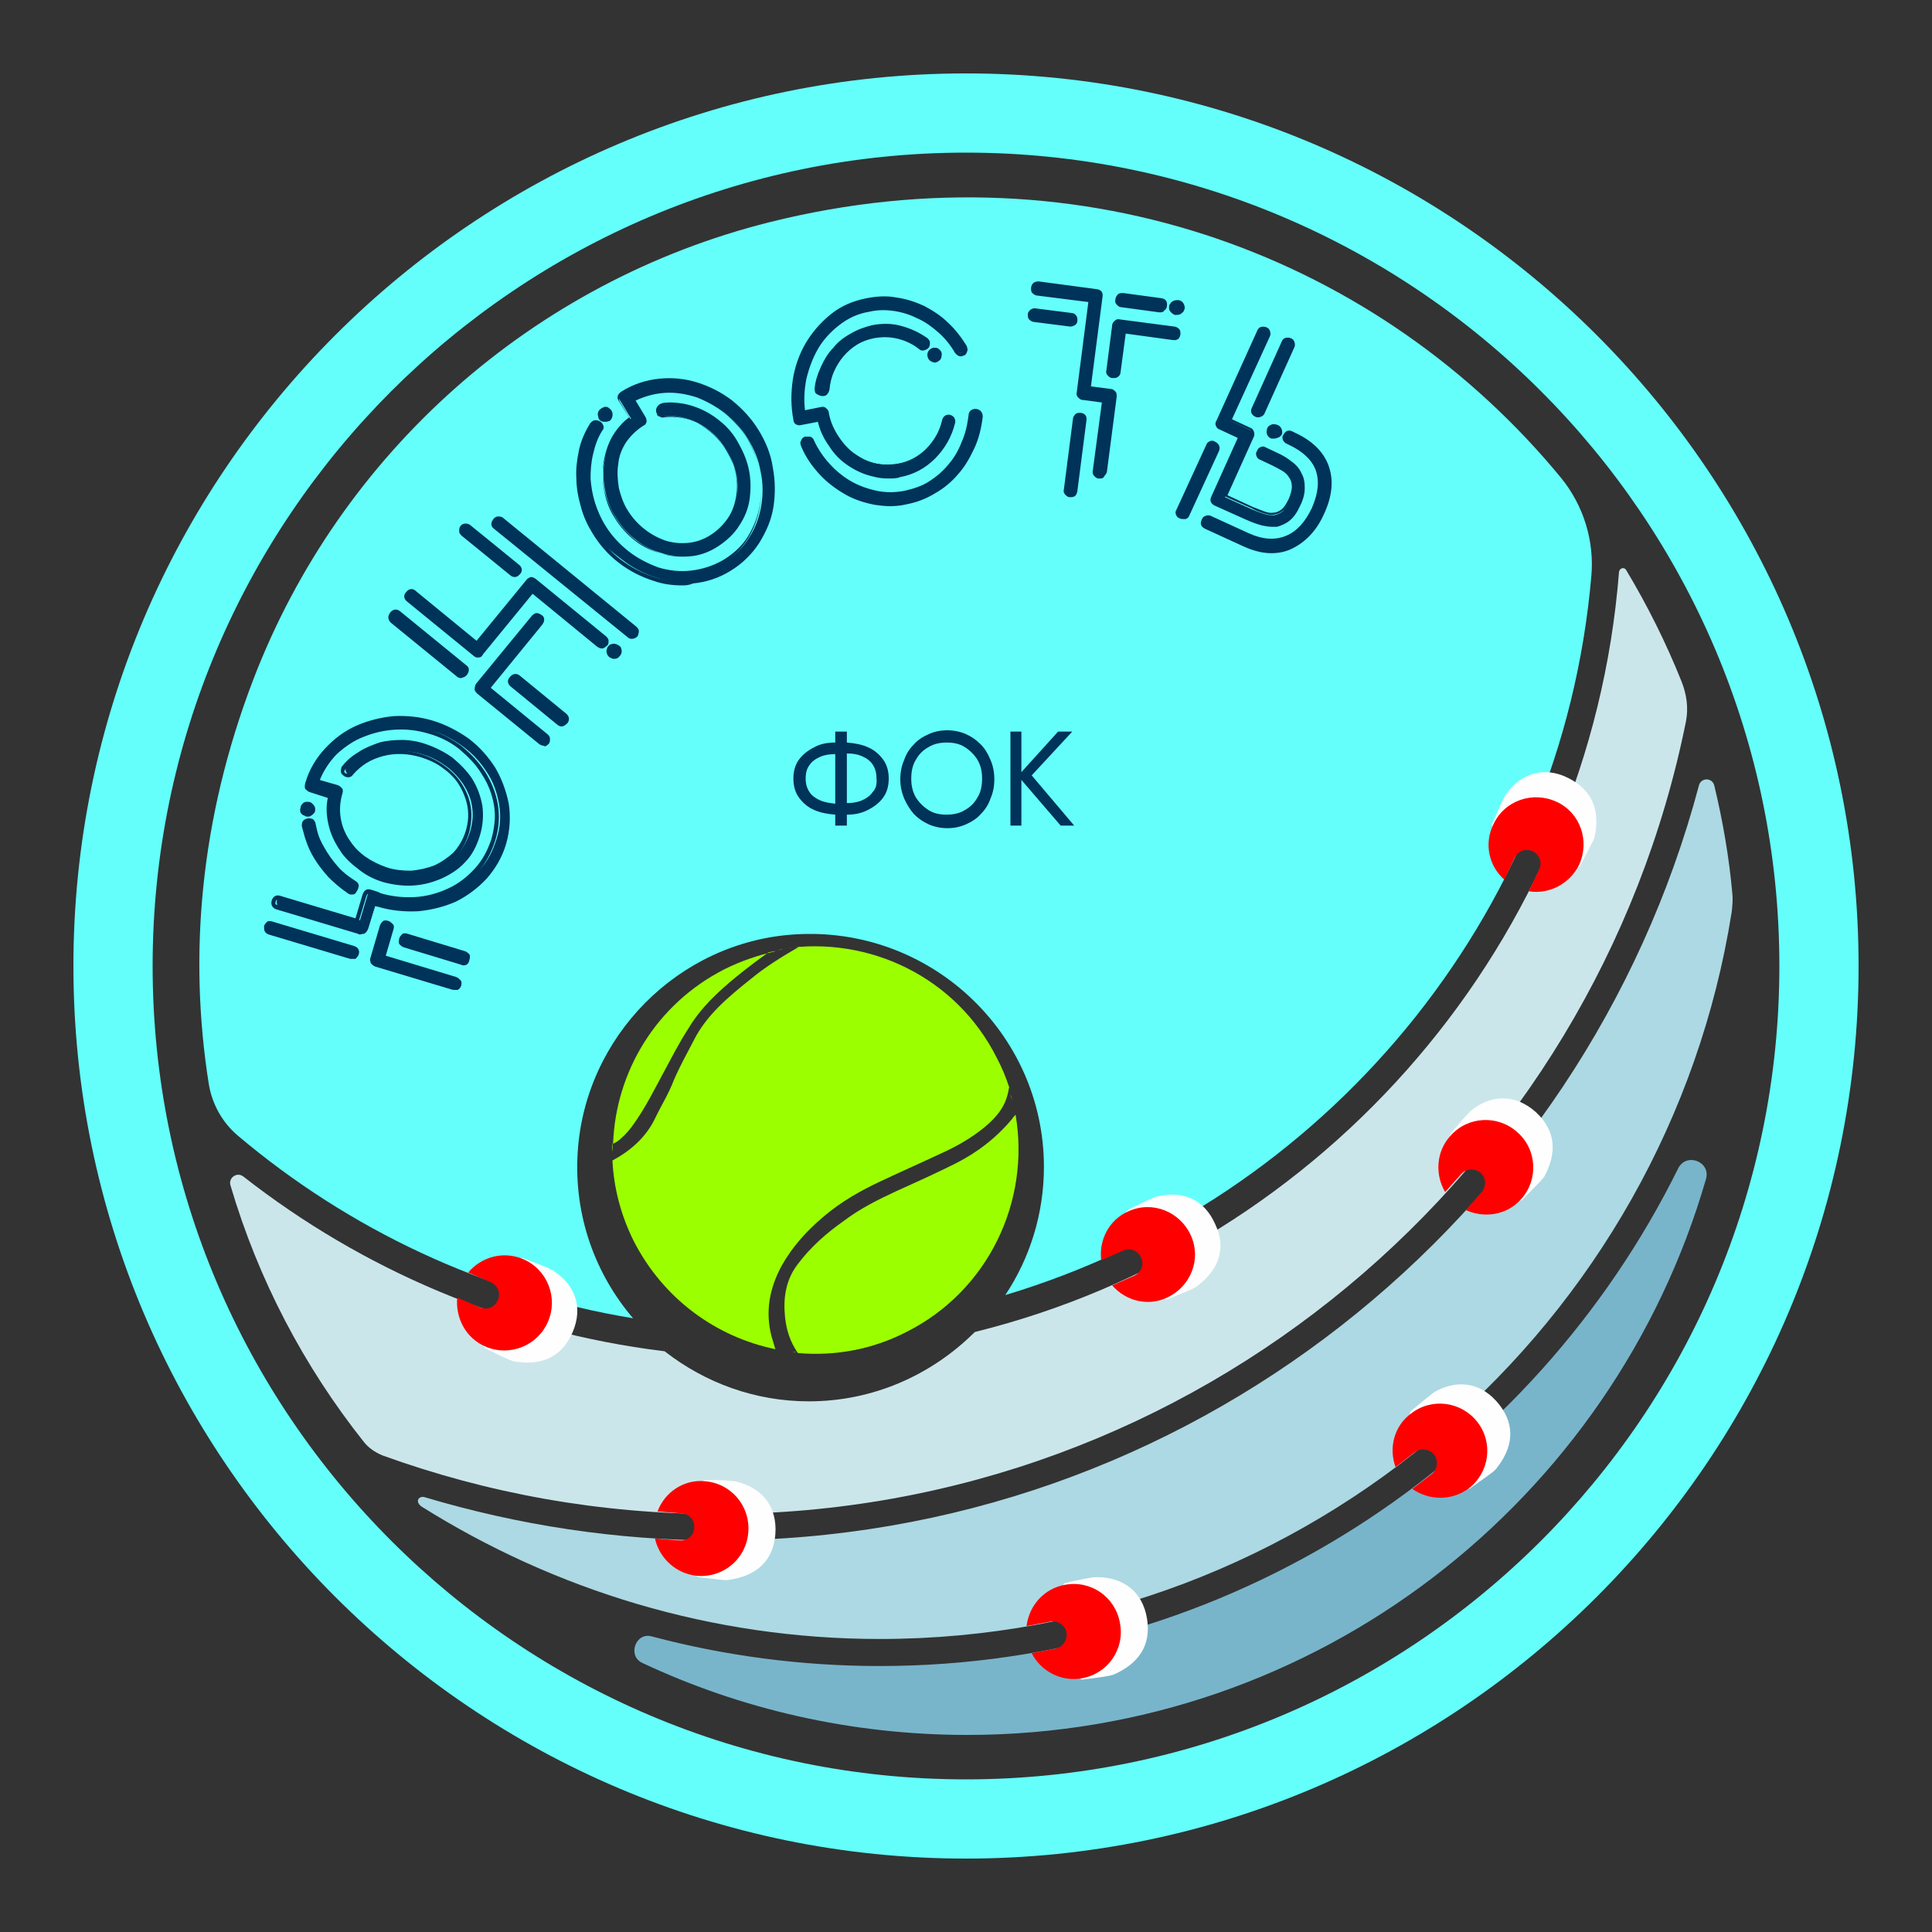
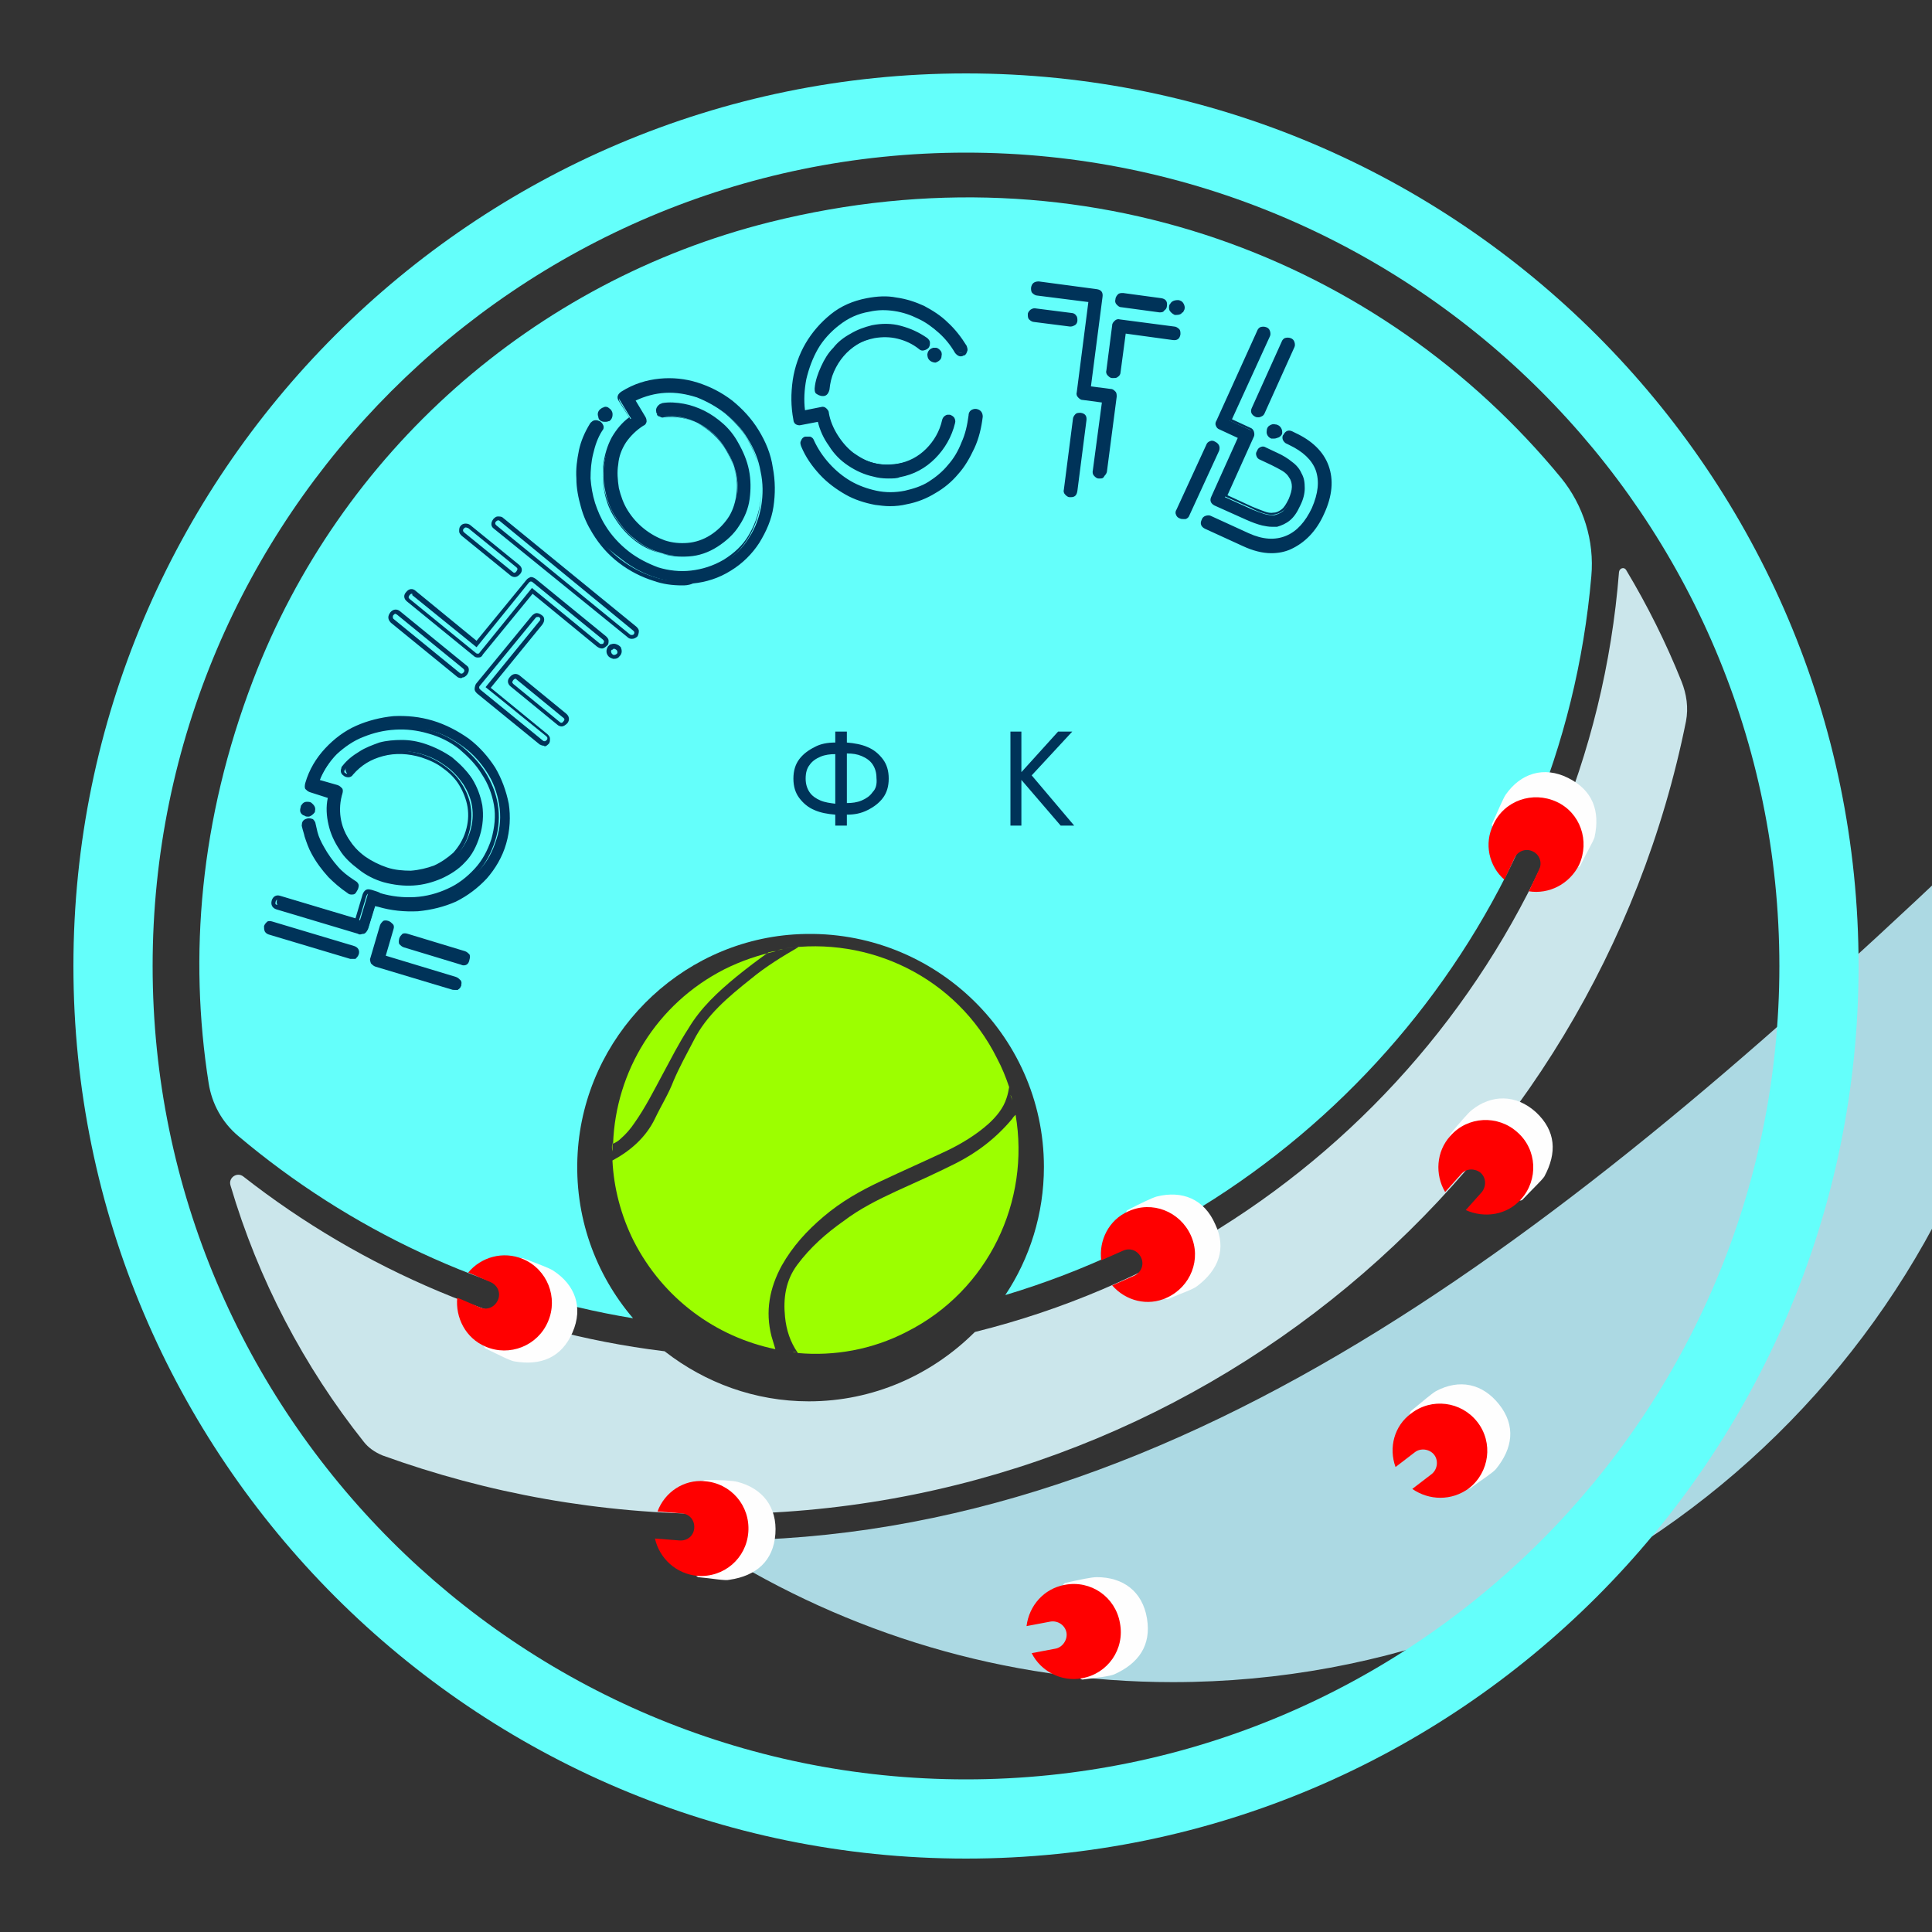
<svg xmlns="http://www.w3.org/2000/svg" version="1.1" id="Слой_1" x="0px" y="0px" viewBox="0 0 300 300" style="enable-background:new 0 0 300 300;" xml:space="preserve">
  <rect x="0" y="0" width="300" height="300" fill="#333333" stroke="none" />
  <style type="text/css"> .st0{fill:#ACD9E3;} .st1{fill:#CBE6EB;} .st2{fill:#64FFFB;} .st3{fill:#78B5CB;} .st4{fill:#FEFEFE;} .st5{fill:#FF0000;} .st6{fill:#9CFF00;} .st7{fill:#003359;} </style>
  <g>
-     <path class="st0" d="M111.5,239.2c-15.8,0-31.1-2.4-45.5-6.7c-0.8-0.3-1.7,0.5-0.6,1.4c20.7,13,45.1,20.6,71.2,20.6 c66.7,0,122.2-49,132.3-112.9c0.1-0.9,0.2-1.9,0.1-2.8c-0.5-5.7-1.5-11.4-2.8-16.8c-0.3-1.3-2.1-1.3-2.4,0 C245.9,189.3,184.4,239.2,111.5,239.2z" />
+     <path class="st0" d="M111.5,239.2c-0.8-0.3-1.7,0.5-0.6,1.4c20.7,13,45.1,20.6,71.2,20.6 c66.7,0,122.2-49,132.3-112.9c0.1-0.9,0.2-1.9,0.1-2.8c-0.5-5.7-1.5-11.4-2.8-16.8c-0.3-1.3-2.1-1.3-2.4,0 C245.9,189.3,184.4,239.2,111.5,239.2z" />
    <path class="st1" d="M261.1,105.8c-2.4-6-5.3-11.8-8.6-17.3c-0.3-0.5-1-0.3-1.1,0.3c-4.5,57.3-45.6,104.5-99.9,118 c-0.1,0-0.2,0.1-0.3,0.2c-6.6,6.5-15.6,10.6-25.6,10.6c-8.4,0-16.1-2.9-22.3-7.7c-0.1-0.1-0.2-0.1-0.3-0.1 c-24.4-3-46.8-12.7-65.2-27.1c-1-0.8-2.4,0.2-2,1.4c4.3,14.6,11.4,28.1,20.7,39.8c0.7,0.9,1.7,1.6,2.9,2.1 c16.3,5.9,33.8,9.1,52.1,9.1c74.2,0,136.2-53,150.3-123.1C262.2,109.9,261.9,107.8,261.1,105.8z" />
    <path class="st2" d="M242.4,74.2c-27.8-33.8-73.7-52-122.9-39.7c-36.7,9.2-66.7,35.8-80.2,71.1c-8.3,21.7-10,42.9-6.9,62.6 c0.5,3.2,2.1,6.1,4.6,8.2c17.2,14.5,38.2,24.5,61.3,28.3c-5.8-6.8-9.2-15.8-8.6-25.7c1.1-18,15.6-32.7,33.6-33.9 c21.1-1.4,38.8,15.3,38.8,36.1c0,7.3-2.2,14.2-6,19.9c49.4-14.8,86.4-58.6,91-111.6C247.6,84,245.9,78.5,242.4,74.2z" />
-     <path class="st3" d="M136.6,258.7c-12.2,0-24.1-1.6-35.4-4.6c-2.5-0.7-3.8,3-1.5,4.1c15.3,7.2,32.5,11.2,50.5,11.2 c54.4,0,100.3-36.5,114.7-86.3c0.8-2.7-3-4.2-4.3-1.7C238,227.1,190.9,258.7,136.6,258.7z" />
    <path class="st2" d="M150,288.6c-76.4,0-138.6-62.2-138.6-138.6C11.4,73.6,73.6,11.4,150,11.4c76.4,0,138.6,62.2,138.6,138.6 C288.6,226.4,226.4,288.6,150,288.6z M150,23.7C80.4,23.7,23.7,80.4,23.7,150S80.4,276.3,150,276.3c69.6,0,126.3-56.6,126.3-126.3 S219.6,23.7,150,23.7z" />
    <g>
      <path class="st4" d="M108,244.4c0,0.2,0.2,0.4,0.4,0.5c2.3,0.2,4.2,0.6,4.9,0.4c4.1-0.6,6.8-2.9,7.1-7.1c0.3-4.2-2-7.1-5.9-8.1 c-0.7-0.2-2.8-0.3-5-0.3c-0.2,0-0.4,0.2-0.5,0.4L108,244.4z" />
      <path class="st5" d="M102.1,234.7l3.8,0.3c1.2,0.1,2,1.1,1.9,2.3c-0.1,1.2-1.1,2-2.3,1.9l-3.8-0.3c0.7,3.1,3.3,5.5,6.6,5.8 c4.1,0.3,7.6-2.7,7.9-6.8c0.3-4.1-2.7-7.6-6.8-7.9C106.2,229.7,103.2,231.7,102.1,234.7z" />
    </g>
    <g>
      <path class="st4" d="M167.6,260.4c0,0.2,0.3,0.4,0.5,0.4c2.3-0.3,4.2-0.5,4.9-0.8c3.8-1.7,5.8-4.5,5.1-8.7 c-0.7-4.2-3.7-6.4-7.8-6.4c-0.8,0-2.7,0.4-4.9,0.9c-0.2,0.1-0.4,0.3-0.3,0.5L167.6,260.4z" />
      <path class="st5" d="M159.4,252.5l3.7-0.7c1.2-0.2,2.3,0.6,2.5,1.7s-0.6,2.3-1.7,2.5l-3.7,0.7c1.4,2.8,4.6,4.5,7.8,3.9 c4-0.7,6.7-4.5,5.9-8.6c-0.7-4-4.5-6.7-8.6-5.9C162.1,246.7,159.8,249.3,159.4,252.5z" />
    </g>
    <g>
      <path class="st4" d="M180.8,201.5c0.1,0.2,0.4,0.3,0.6,0.2c2.1-0.9,3.9-1.5,4.5-2c3.3-2.5,4.6-5.8,2.8-9.6 c-1.7-3.9-5.1-5.3-9.1-4.3c-0.7,0.2-2.6,1.1-4.5,2.1c-0.2,0.1-0.3,0.4-0.2,0.6L180.8,201.5z" />
      <path class="st5" d="M171,195.7l3.4-1.5c1.1-0.5,2.3,0,2.8,1.1s0,2.3-1.1,2.8l-3.4,1.5c2.1,2.4,5.5,3.3,8.5,1.9 c3.7-1.7,5.4-6,3.7-9.7c-1.7-3.7-6-5.4-9.7-3.7C172.2,189.4,170.6,192.6,171,195.7z" />
    </g>
    <g>
      <path class="st4" d="M75.2,208.8c-0.1,0.2,0,0.5,0.2,0.6c2.1,1,3.8,1.9,4.5,2c4.1,0.7,7.3-0.6,9-4.5c1.7-3.9,0.4-7.4-3-9.6 c-0.6-0.4-2.5-1.1-4.6-1.9c-0.2-0.1-0.5,0-0.6,0.2L75.2,208.8z" />
      <path class="st5" d="M72.7,197.6l3.5,1.5c1.1,0.5,1.6,1.7,1.1,2.8c-0.5,1.1-1.7,1.6-2.8,1.1l-3.5-1.5c-0.3,3.1,1.3,6.3,4.4,7.6 c3.7,1.6,8.1-0.1,9.7-3.9c1.6-3.7-0.1-8.1-3.9-9.7C78.1,194.2,74.7,195.2,72.7,197.6z" />
    </g>
    <g>
      <path class="st4" d="M244.8,134.6c0.2,0.1,0.5,0,0.6-0.2c1-2.1,2-3.7,2.2-4.4c0.9-4.1-0.3-7.3-4.1-9.2s-7.4-0.7-9.7,2.6 c-0.4,0.6-1.2,2.5-2.1,4.5c-0.1,0.2,0,0.5,0.2,0.6L244.8,134.6z" />
      <path class="st5" d="M233.6,136.6l1.6-3.4c0.5-1.1,1.8-1.5,2.8-1c1.1,0.5,1.5,1.8,1,2.8l-1.6,3.4c3.1,0.5,6.3-1.1,7.8-4.1 c1.7-3.7,0.2-8.1-3.5-9.8c-3.7-1.7-8.1-0.2-9.8,3.5C230.4,131,231.2,134.5,233.6,136.6z" />
    </g>
    <g>
      <path class="st4" d="M235.8,186.3c0.2,0.2,0.5,0.1,0.6,0c1.6-1.7,3-3,3.4-3.6c2-3.7,1.8-7.1-1.3-10c-3.1-2.8-6.9-2.8-10-0.3 c-0.6,0.5-1.9,2-3.3,3.7c-0.1,0.2-0.1,0.5,0,0.6L235.8,186.3z" />
      <path class="st5" d="M224.4,185.1l2.5-2.8c0.8-0.9,2.1-0.9,3-0.2c0.9,0.8,0.9,2.1,0.2,3l-2.5,2.8c2.9,1.3,6.4,0.8,8.6-1.7 c2.7-3,2.5-7.7-0.6-10.4c-3-2.7-7.7-2.5-10.4,0.6C223,178.8,222.8,182.4,224.4,185.1z" />
    </g>
    <g>
      <path class="st4" d="M227.7,231c0.1,0.2,0.4,0.2,0.6,0.1c1.9-1.4,3.5-2.4,4-3c2.6-3.2,3.1-6.7,0.5-10s-6.2-4-9.8-2.1 c-0.7,0.4-2.2,1.7-3.9,3.1c-0.2,0.2-0.2,0.4-0.1,0.6L227.7,231z" />
      <path class="st5" d="M216.7,227.8l3-2.3c0.9-0.7,2.3-0.5,3,0.4s0.5,2.3-0.4,3l-3,2.3c2.6,1.8,6.1,1.9,8.8-0.1 c3.2-2.5,3.8-7.1,1.3-10.3c-2.5-3.2-7.1-3.8-10.3-1.3C216.5,221.4,215.6,224.8,216.7,227.8z" />
    </g>
    <g id="XMLID_00000147920614168579221400000004280345440434745765_">
-       <path id="XMLID_00000080922847373240516270000008116936821773341597_" class="st6" d="M95.1,180.2c0-0.5,0-0.9,0-1.4 C95.1,179.3,95.1,179.8,95.1,180.2z" />
      <path id="XMLID_00000000930794034734025080000012023132645539943331_" class="st6" d="M119.8,207.5c-1-3.9-0.3-7.5,1.6-11 c1.7-3,3.9-5.4,6.5-7.6c2.7-2.3,5.7-4,8.9-5.5c3.4-1.6,6.8-3.1,10.2-4.7c2.3-1.1,4.6-2.5,6.5-4.2c1.2-1.1,2.3-2.4,2.8-4 c0.2-0.6,0.3-1.1,0.4-1.7c-0.5-1.5-1.1-3-1.9-4.5c-6.3-12.6-19.9-19-33.1-17c0.8-0.1,1.6-0.2,2.4-0.3c-2.6,1.5-5.2,3.1-7.5,5 c-3.5,2.8-6.9,5.6-8.9,9.6c-1.1,2.1-2.2,4.1-3.1,6.2c-0.8,2.1-1.9,3.8-2.9,5.9c-1.4,2.9-3.8,5-6.6,6.5c0.2,4.2,1.3,8.5,3.3,12.5 c4.6,9,12.8,14.9,22,16.8C120.2,208.8,120,208.2,119.8,207.5z" />
      <path id="XMLID_00000124144410053216803090000011988111354260314550_" class="st6" d="M121.6,147.4c-0.4,0.1-0.8,0.1-1.2,0.2 C120.9,147.5,121.3,147.4,121.6,147.4z" />
      <path id="XMLID_00000171685594339466440240000003887491341395987389_" class="st6" d="M95.1,178.8c0-0.5,0-0.9,0-1.4 C95,177.9,95,178.4,95.1,178.8z" />
      <path id="XMLID_00000176757821574426131210000005601068247636834947_" class="st6" d="M96.4,176.8c0.8-0.7,1.5-1.5,2.1-2.4 c1.7-2.4,3-5,4.4-7.6c1.3-2.4,2.5-4.8,4-7.1c1.9-3.2,4.6-5.7,7.4-8c1.6-1.3,3.3-2.6,5-3.8c0.4-0.1,0.8-0.2,1.2-0.2 c-2.7,0.6-5.4,1.5-8,2.8c-10.6,5.4-16.9,15.9-17.3,27.1C95.6,177.4,96,177.2,96.4,176.8z" />
      <path id="XMLID_00000158029195139798430940000012787253657523146387_" class="st6" d="M120.4,209.5c0.3,0.1,0.5,0.1,0.8,0.1 C121,209.6,120.7,209.6,120.4,209.5z" />
      <path id="XMLID_00000180329785865362995340000011488820932517210527_" class="st6" d="M156.9,169.8c-0.1-0.3-0.2-0.6-0.3-1 C156.7,169.2,156.8,169.5,156.9,169.8z" />
      <path id="XMLID_00000175310703616135658650000004805940085030046593_" class="st6" d="M122.1,209.8c-0.2,0-0.5-0.1-0.7-0.1 C121.6,209.7,121.9,209.8,122.1,209.8z" />
      <path id="XMLID_00000039119446686059100310000005910137896109096622_" class="st6" d="M157.2,170.9c-0.1-0.3-0.2-0.6-0.3-0.9 C157.1,170.3,157.1,170.6,157.2,170.9z" />
-       <path id="XMLID_00000021091753625841705160000012493010634955179410_" class="st6" d="M157.7,173.1c-0.1-0.7-0.3-1.4-0.5-2.1 C157.4,171.7,157.6,172.4,157.7,173.1z" />
      <path id="XMLID_00000062884076848478583200000010196817347441565061_" class="st6" d="M157.2,173.7c-2.5,3-5.5,5.3-8.9,7 c-3,1.5-6.1,2.9-9.2,4.3c-2.8,1.3-5.6,2.7-8.1,4.6c-2.7,1.9-5.2,4.1-7.2,6.8c-1.8,2.4-2.2,5.2-1.9,8.1c0.2,2,0.8,3.9,2,5.6 c5.6,0.5,11.5-0.5,16.9-3.3c12.7-6.4,19.2-20.3,16.9-33.7C157.5,173.3,157.3,173.5,157.2,173.7z" />
      <path id="XMLID_00000098912779859791541030000009210591817338995844_" class="st6" d="M123,209.9c-0.3,0-0.5-0.1-0.8-0.1 C122.5,209.8,122.7,209.9,123,209.9z" />
      <path id="XMLID_00000093149774458589764800000011349440760002417299_" class="st6" d="M123.9,210c-0.3,0-0.6,0-0.8-0.1 C123.3,209.9,123.6,210,123.9,210z" />
    </g>
    <g>
      <g>
        <path class="st7" d="M43.3,145.2l-1.5-0.4c-0.2-0.1-0.3-0.2-0.4-0.4c-0.1-0.2-0.1-0.4,0-0.6c0.1-0.5,0.4-0.6,0.9-0.5l1.5,0.4 L43.3,145.2z M58.6,140.5c2,0.6,4,0.8,6.1,0.7c2-0.1,4-0.6,5.8-1.5c1.8-0.8,3.3-2,4.7-3.5c1.4-1.5,2.3-3.2,3-5.3 c0.6-2,0.8-4.1,0.4-6.1c-0.3-2-1-3.8-2-5.5c-1-1.7-2.4-3.1-4-4.4c-1.7-1.3-3.5-2.2-5.4-2.8c-2-0.6-4-0.8-6-0.7 c-2,0.1-3.9,0.6-5.7,1.5c-1.8,0.8-3.4,2-4.7,3.4c-1.4,1.5-2.4,3.2-3,5.3c-0.1,0.5,0,0.8,0.5,1l3.1,0.9c-0.3,1.5-0.3,2.9,0,4.3 c0.3,1.4,0.9,2.7,1.7,3.8c0.8,1.1,1.8,2.1,3,3c1.2,0.9,2.4,1.5,3.8,1.9c1.5,0.4,2.9,0.6,4.5,0.5c1.5-0.1,2.9-0.4,4.3-1.1 c1.3-0.6,2.5-1.4,3.5-2.5c1-1.1,1.8-2.4,2.2-3.9c0.5-1.5,0.6-3,0.4-4.5c-0.3-1.5-0.8-2.8-1.5-4c-0.8-1.2-1.8-2.3-3-3.2 c-1.2-0.9-2.6-1.6-4.1-2c-1.2-0.4-2.4-0.5-3.5-0.5c-1.2,0-2.3,0.1-3.4,0.4c-1.1,0.3-2.1,0.8-3,1.3c-1,0.6-1.8,1.3-2.5,2.1 c0,0-0.1,0.1-0.1,0.2c-0.1,0.3,0,0.6,0.2,0.8c0.2,0.1,0.3,0.2,0.5,0.2c0.2,0,0.4-0.1,0.5-0.3c1.3-1.5,2.9-2.5,4.8-3 c2-0.5,4-0.5,6.1,0.2c1.3,0.4,2.4,1,3.5,1.8c1.1,0.8,1.9,1.7,2.6,2.7c0.7,1.1,1.2,2.2,1.4,3.5c0.2,1.3,0.1,2.6-0.3,3.9 c-0.4,1.3-1,2.5-1.9,3.4c-0.9,0.9-1.9,1.6-3.1,2.1c-1.2,0.5-2.4,0.8-3.7,0.9c-1.3,0.1-2.6-0.1-3.9-0.5c-1.3-0.4-2.5-1-3.5-1.7 c-1.1-0.8-1.9-1.7-2.6-2.8c-0.7-1-1.2-2.2-1.4-3.5s-0.1-2.6,0.3-3.9c0.1-0.5,0-0.8-0.5-0.9l-3.1-0.9c0.6-1.7,1.6-3.2,2.9-4.5 c1.3-1.2,2.7-2.1,4.3-2.8c1.6-0.7,3.2-1.1,5.1-1.1c1.8-0.1,3.5,0.1,5.2,0.6c1.8,0.5,3.4,1.4,4.9,2.5c1.5,1.1,2.7,2.5,3.6,3.9 c1,1.5,1.6,3.2,1.9,5c0.3,1.8,0.2,3.6-0.4,5.4c-0.6,1.9-1.4,3.5-2.7,4.8c-1.3,1.3-2.7,2.4-4.3,3.1c-1.6,0.7-3.4,1.1-5.2,1.3 c-1.8,0.1-3.6-0.1-5.4-0.6c-0.4-0.1-0.7-0.2-1.1-0.4c-0.7-0.3-1.2-0.2-1.3,0.4l-1.2,4l-12-3.6c-0.5-0.1-0.8,0-0.9,0.5 c-0.1,0.5,0,0.8,0.5,1l12.7,3.8c0.2,0.1,0.4,0,0.6,0c0.2-0.1,0.3-0.2,0.4-0.5l1.2-3.9L58.6,140.5z M43.7,143.8l11.2,3.4 c0.5,0.1,0.6,0.4,0.5,0.9c-0.1,0.2-0.2,0.4-0.4,0.5c-0.2,0.1-0.4,0.1-0.6,0.1l-11.2-3.4L43.7,143.8z M47.3,126.3 c0.2,0.1,0.4,0.2,0.6,0.1c0.2-0.1,0.5-0.2,0.7-0.6c0.1-0.3,0-0.7-0.3-0.9c-0.2-0.1-0.4-0.2-0.6-0.1c-0.2,0-0.4,0.1-0.5,0.3 c0,0-0.1,0.1-0.1,0.2C46.8,125.8,46.9,126.1,47.3,126.3L47.3,126.3z M48.7,132.5c0.7,1.3,1.5,2.5,2.5,3.5c0.8,0.9,1.8,1.7,3,2.5 c0.1,0.1,0.2,0.1,0.4,0.1c0.3,0.1,0.5,0,0.7-0.3c0.1-0.2,0.2-0.4,0.2-0.6c-0.1-0.2-0.2-0.3-0.3-0.4l-0.3-0.2 c-0.9-0.6-1.7-1.3-2.4-2.1c-0.9-0.9-1.7-2-2.3-3.2c-0.4-0.8-0.7-1.6-1-2.4c-0.1-0.4-0.2-0.9-0.3-1.3c0-0.2-0.1-0.4-0.3-0.5 c-0.2-0.1-0.4-0.2-0.6-0.1c-0.3,0.1-0.5,0.2-0.5,0.5c-0.1,0.2-0.1,0.3,0,0.4c0.1,0.5,0.2,1,0.4,1.5 C47.9,130.8,48.2,131.6,48.7,132.5z M59.5,143.7c0.1-0.5,0.4-0.6,0.9-0.5c0.2,0.1,0.4,0.2,0.5,0.4c0.1,0.2,0.1,0.4,0.1,0.6 l-1.3,4.5l11.3,3.4c0.2,0.1,0.4,0.2,0.5,0.4c0.1,0.2,0.1,0.4,0.1,0.6c-0.1,0.2-0.2,0.4-0.4,0.5c-0.2,0.1-0.4,0.1-0.6,0.1l-12-3.6 c-0.2-0.1-0.4-0.2-0.5-0.4c-0.1-0.2-0.1-0.4-0.1-0.6L59.5,143.7z M62.9,146.9c-0.5-0.1-0.6-0.5-0.5-1c0.1-0.5,0.4-0.6,0.9-0.5 l8.9,2.7c0.5,0.1,0.6,0.4,0.5,0.9c-0.1,0.5-0.5,0.7-0.9,0.5L62.9,146.9z" />
        <path class="st7" d="M70.6,153.7c-0.1,0-0.2,0-0.3,0l-12-3.6c-0.3-0.1-0.5-0.3-0.7-0.5c-0.1-0.3-0.2-0.6-0.1-0.8l1.5-5.1 c0.1-0.3,0.3-0.5,0.5-0.7c0.2-0.1,0.5-0.1,0.8,0c0.3,0.1,0.5,0.3,0.7,0.5c0.2,0.2,0.2,0.5,0.1,0.8l-1.2,4.1l10.9,3.3 c0.3,0.1,0.5,0.3,0.7,0.5c0.2,0.2,0.2,0.5,0.1,0.8c-0.1,0.3-0.3,0.5-0.5,0.7C71,153.7,70.8,153.7,70.6,153.7z M60.1,143.5 c0,0-0.1,0-0.1,0c-0.1,0-0.1,0.2-0.2,0.3l0,0l-1.5,5.1c0,0.1,0,0.2,0,0.3c0.1,0.1,0.1,0.2,0.3,0.2l12,3.6c0.1,0,0.2,0,0.3,0 c0.1-0.1,0.2-0.1,0.2-0.3c0-0.1,0-0.2,0-0.3c-0.1-0.1-0.2-0.2-0.3-0.2l-11.6-3.5l1.4-4.8c0-0.1,0-0.2,0-0.3 c-0.1-0.1-0.2-0.2-0.3-0.2C60.2,143.5,60.2,143.5,60.1,143.5z M72,149.9c-0.1,0-0.2,0-0.4-0.1l-8.9-2.7c-0.3-0.1-0.5-0.3-0.7-0.5 c-0.1-0.2-0.1-0.5,0-0.9c0.1-0.3,0.3-0.5,0.5-0.7c0.2-0.1,0.5-0.1,0.8,0l8.9,2.7c0.3,0.1,0.5,0.3,0.7,0.5c0.1,0.2,0.1,0.5,0,0.8 C72.8,149.6,72.5,149.9,72,149.9z M63,145.7c0,0-0.1,0-0.1,0c-0.1,0-0.1,0.2-0.2,0.3c0,0.1-0.1,0.3,0,0.4c0,0.1,0.1,0.1,0.3,0.2 l8.9,2.7c0.3,0.1,0.4,0,0.5-0.3c0-0.1,0.1-0.2,0-0.3c0-0.1-0.2-0.1-0.3-0.2l-8.9-2.7C63.2,145.7,63.1,145.7,63,145.7z M54.7,148.9c-0.1,0-0.2,0-0.3,0l-12.7-3.8c-0.3-0.1-0.5-0.3-0.6-0.5c-0.1-0.3-0.1-0.5-0.1-0.8c0.1-0.3,0.3-0.5,0.5-0.7 c0.2-0.1,0.5-0.1,0.8,0l12.7,3.8c0.6,0.2,0.9,0.7,0.7,1.3c-0.1,0.3-0.3,0.5-0.5,0.7C55.1,148.9,54.9,148.9,54.7,148.9z M43.7,145 l10.9,3.3c0.1,0,0.2,0,0.3,0c0.1-0.1,0.2-0.2,0.2-0.3c0.1-0.3,0-0.4-0.3-0.5l-10.9-3.3L43.7,145z M41.9,143.6c0,0-0.1,0-0.1,0 c-0.1,0-0.1,0.2-0.2,0.3c0,0.1,0,0.2,0,0.3c0,0.1,0.1,0.2,0.2,0.2l1.2,0.3l0.2-0.8l-1.2-0.3C42.1,143.6,42,143.6,41.9,143.6z M55.9,145.1c-0.1,0-0.2,0-0.3-0.1l-12.7-3.8c-0.6-0.2-0.9-0.7-0.7-1.4c0.2-0.6,0.7-0.9,1.3-0.7l11.7,3.5l1.1-3.7 c0.1-0.3,0.3-0.6,0.5-0.7c0.3-0.2,0.7-0.1,1.3,0.1c0.3,0.1,0.7,0.2,1,0.4c1.7,0.5,3.5,0.7,5.3,0.6c1.8-0.1,3.6-0.6,5.1-1.3 c1.6-0.7,3-1.8,4.2-3.1c1.2-1.3,2-2.8,2.6-4.6c0.5-1.8,0.7-3.6,0.4-5.3c-0.3-1.7-0.9-3.3-1.9-4.8c-0.9-1.5-2.1-2.7-3.5-3.9 c-1.4-1.1-3-1.9-4.8-2.4c-1.7-0.5-3.4-0.7-5.1-0.6c-1.8,0.1-3.4,0.5-4.9,1.1c-1.6,0.6-3,1.6-4.2,2.7c-1.1,1.1-2,2.5-2.7,4 l2.8,0.8c0.6,0.2,0.9,0.7,0.7,1.3c-0.4,1.3-0.5,2.5-0.3,3.8c0.2,1.2,0.7,2.3,1.3,3.3c0.7,1,1.5,1.9,2.6,2.7 c1,0.7,2.2,1.3,3.4,1.7c1.2,0.4,2.5,0.5,3.7,0.5c1.3-0.1,2.5-0.4,3.6-0.8c1.1-0.5,2.1-1.2,3-2c0.8-0.9,1.5-2,1.9-3.3 c0.4-1.3,0.5-2.5,0.3-3.8c-0.2-1.2-0.7-2.4-1.3-3.4c-0.6-1-1.5-1.9-2.5-2.6c-1-0.8-2.2-1.3-3.4-1.7c-2-0.6-4-0.7-5.9-0.2 c-1.9,0.5-3.4,1.4-4.7,2.9c-0.1,0.2-0.4,0.4-0.7,0.4c-0.3,0-0.6-0.1-0.8-0.3c-0.3-0.2-0.5-0.6-0.3-1.1c0-0.2,0.1-0.3,0.2-0.4 c0.7-0.9,1.6-1.6,2.6-2.2c0.9-0.6,2-1,3.1-1.4c1.1-0.3,2.3-0.4,3.5-0.4c1.2,0,2.4,0.2,3.6,0.6c1.5,0.5,2.9,1.2,4.2,2.1 c1.2,1,2.3,2.1,3.1,3.3c0.8,1.3,1.3,2.6,1.6,4.2c0.2,1.5,0.1,3.1-0.4,4.7c-0.5,1.6-1.2,3-2.3,4.1c-1,1.1-2.3,1.9-3.6,2.5 c-1.4,0.6-2.8,1-4.4,1.1c-1.5,0.1-3.1-0.1-4.6-0.5c-1.4-0.4-2.8-1.1-3.9-2c-1.2-0.9-2.3-1.9-3-3.1c-0.8-1.2-1.4-2.5-1.7-3.9 c-0.3-1.3-0.4-2.7-0.1-4.1l-2.8-0.9c-0.3-0.1-0.5-0.3-0.7-0.5c-0.1-0.2-0.1-0.5,0-0.9c0.6-2.1,1.7-3.9,3.1-5.4 c1.4-1.5,3-2.7,4.8-3.5c1.8-0.8,3.8-1.3,5.8-1.5c2.1-0.1,4.1,0.1,6.1,0.7c2,0.6,3.9,1.6,5.6,2.8c1.7,1.3,3,2.8,4.1,4.5 c1,1.7,1.7,3.6,2.1,5.6c0.3,2,0.2,4.1-0.4,6.2c-0.6,2.1-1.7,3.9-3,5.4c-1.4,1.5-3,2.7-4.8,3.6c-1.8,0.8-3.8,1.3-5.9,1.5 c-2.1,0.1-4.2-0.1-6.2-0.7l-0.5-0.1l-1.1,3.6c-0.1,0.3-0.3,0.6-0.6,0.7C56.2,145,56.1,145.1,55.9,145.1z M43.1,139.7 c-0.2,0-0.2,0.1-0.3,0.3c-0.1,0.4,0,0.5,0.3,0.5l12.7,3.8c0.1,0,0.2,0,0.3,0c0.1,0,0.2-0.1,0.2-0.3l1.3-4.2l1.1,0.3 c1.9,0.6,3.9,0.8,6,0.7c2-0.1,3.9-0.6,5.6-1.4c1.7-0.8,3.3-2,4.6-3.4c1.3-1.4,2.3-3.2,2.9-5.2c0.6-2,0.7-4,0.4-5.9 c-0.3-1.9-1-3.7-2-5.3c-1-1.6-2.3-3.1-3.9-4.3c-1.6-1.2-3.4-2.1-5.3-2.7c-1.9-0.6-3.9-0.8-5.9-0.7c-2,0.1-3.9,0.6-5.6,1.4 c-1.8,0.8-3.3,1.9-4.6,3.4c-1.3,1.4-2.3,3.1-2.9,5.1c0,0.1-0.1,0.3,0,0.4c0,0.1,0.1,0.1,0.3,0.2l3.4,1l-0.1,0.3 c-0.3,1.4-0.3,2.8,0,4.1c0.3,1.4,0.8,2.6,1.6,3.7c0.7,1.1,1.7,2.1,2.9,2.9c1.1,0.8,2.4,1.5,3.8,1.9c1.4,0.4,2.9,0.6,4.3,0.5 c1.5-0.1,2.9-0.4,4.1-1c1.3-0.6,2.4-1.4,3.4-2.4c1-1,1.7-2.3,2.1-3.8c0.4-1.5,0.6-3,0.3-4.4c-0.2-1.4-0.8-2.7-1.5-3.9 c-0.8-1.2-1.7-2.2-2.9-3.1c-1.2-0.9-2.5-1.5-3.9-2c-1.2-0.3-2.3-0.5-3.5-0.5c-1.1,0-2.2,0.1-3.3,0.4c-1,0.3-2,0.7-2.9,1.3 c-0.9,0.6-1.8,1.2-2.5,2.1c0,0,0,0.1-0.1,0.1c-0.1,0.3,0,0.4,0.1,0.4c0.1,0.1,0.2,0.2,0.3,0.1c0.1,0,0.2-0.1,0.2-0.1 c1.3-1.6,3-2.6,5-3.1c2-0.5,4.1-0.5,6.3,0.2c1.3,0.4,2.5,1,3.6,1.8c1.1,0.8,2,1.7,2.7,2.8c0.7,1.1,1.2,2.3,1.4,3.6 c0.2,1.3,0.1,2.7-0.3,4.1c-0.4,1.4-1.1,2.6-2,3.6c-0.9,0.9-2,1.7-3.2,2.2c-1.2,0.5-2.5,0.8-3.8,0.9c-1.4,0-2.7-0.1-4-0.5 c-1.3-0.4-2.5-1-3.6-1.8c-1.1-0.8-2-1.8-2.7-2.9c-0.7-1.1-1.2-2.3-1.4-3.6c-0.2-1.3-0.1-2.7,0.3-4.1c0.1-0.3,0-0.4-0.3-0.5 l-3.4-1l0.1-0.3c0.7-1.8,1.7-3.3,2.9-4.6c1.3-1.2,2.7-2.2,4.4-2.9c1.6-0.7,3.3-1.1,5.2-1.2c1.8-0.1,3.6,0.1,5.3,0.6 c1.8,0.5,3.5,1.4,5,2.5c1.5,1.2,2.7,2.5,3.7,4c1,1.6,1.7,3.3,2,5.1c0.3,1.8,0.2,3.7-0.4,5.6c-0.6,1.9-1.5,3.6-2.7,4.9 c-1.3,1.4-2.8,2.4-4.4,3.2c-1.6,0.7-3.4,1.2-5.4,1.3c-1.9,0.1-3.7-0.1-5.5-0.6c-0.4-0.1-0.8-0.2-1.1-0.4 c-0.3-0.1-0.6-0.2-0.7-0.1c0,0-0.1,0.1-0.2,0.3l-1.3,4.3l-12.3-3.7C43.2,139.7,43.1,139.7,43.1,139.7z M54.7,138.9 c-0.1,0-0.1,0-0.2,0c-0.2,0-0.4-0.1-0.5-0.2c-1.2-0.8-2.2-1.7-3-2.5c-1-1.1-1.9-2.3-2.6-3.6l0,0c-0.5-0.9-0.8-1.8-1.1-2.7 c-0.1-0.5-0.3-1-0.4-1.5c-0.1-0.2,0-0.4,0-0.6c0.1-0.4,0.4-0.6,0.8-0.7c0.3-0.1,0.6,0,0.9,0.1c0.2,0.2,0.4,0.5,0.4,0.7 c0.1,0.4,0.2,0.9,0.3,1.3c0.2,0.8,0.6,1.6,1,2.3c0.6,1.1,1.4,2.2,2.2,3.1c0.7,0.8,1.5,1.4,2.4,2l0.3,0.2c0.2,0.1,0.4,0.3,0.5,0.6 l0,0.1c0,0.3-0.1,0.6-0.3,0.9C55.2,138.8,55,138.9,54.7,138.9z M49,132.3c0.7,1.3,1.5,2.4,2.5,3.4c0.8,0.8,1.8,1.7,2.9,2.5 c0,0,0.1,0,0.2,0.1c0.1,0,0.2,0,0.3-0.1c0.1-0.1,0.1-0.2,0.1-0.3c0-0.1-0.1-0.2-0.2-0.2l-0.3-0.2c-0.9-0.6-1.7-1.3-2.5-2.1 c-0.9-1-1.7-2-2.3-3.2c-0.4-0.8-0.8-1.6-1-2.5c-0.1-0.5-0.2-0.9-0.3-1.4c0-0.1-0.1-0.2-0.2-0.3c-0.1,0-0.2,0-0.3,0 c-0.2,0-0.2,0.1-0.3,0.3c0,0.1,0,0.2,0,0.2c0.1,0.5,0.2,1,0.4,1.5C48.2,130.6,48.5,131.5,49,132.3L49,132.3z M47.7,126.8 c-0.2,0-0.4-0.1-0.5-0.2l-0.1,0c-0.5-0.3-0.6-0.7-0.4-1.3c0-0.2,0.1-0.3,0.2-0.4c0.1-0.2,0.4-0.4,0.7-0.4c0.3,0,0.6,0,0.8,0.2 c0.6,0.5,0.6,0.9,0.5,1.3l0,0.1c-0.3,0.4-0.6,0.6-0.9,0.7C47.8,126.8,47.7,126.8,47.7,126.8z M47.4,126l0.1,0.1 c0.1,0.1,0.2,0.1,0.3,0.1c0.2,0,0.3-0.2,0.5-0.4c0-0.1,0-0.3-0.2-0.5c-0.1-0.1-0.2-0.1-0.4-0.1c-0.1,0-0.2,0.1-0.3,0.2 c0,0-0.1,0.1-0.1,0.2C47.2,125.8,47.2,125.9,47.4,126z" />
      </g>
      <g>
-         <path class="st7" d="M72.2,104.6c-0.1,0.2-0.3,0.3-0.5,0.3c-0.2,0-0.4,0-0.6-0.2l-10.3-8.4c-0.2-0.1-0.3-0.3-0.3-0.5 c0-0.2,0.1-0.4,0.2-0.6c0.3-0.4,0.7-0.4,1-0.1l10.3,8.4C72.5,103.9,72.5,104.3,72.2,104.6z M74.8,101.5c-0.2,0.2-0.3,0.3-0.5,0.3 c-0.2,0-0.4-0.1-0.6-0.2l-10.3-8.4c-0.4-0.3-0.4-0.7-0.1-1.1c0.3-0.4,0.7-0.4,1-0.1l9.7,7.9l7.9-9.7c0.3-0.4,0.7-0.4,1.1-0.1 l10.9,8.9c0.2,0.1,0.3,0.3,0.3,0.5s0,0.4-0.2,0.6c-0.1,0.2-0.3,0.3-0.5,0.3c-0.2,0-0.4-0.1-0.6-0.2l-10.3-8.4L74.8,101.5z M80.4,89c-0.3,0.4-0.6,0.4-1,0.1L71.9,83c-0.2-0.1-0.3-0.3-0.3-0.5c0-0.2,0-0.4,0.2-0.6c0.2-0.2,0.3-0.3,0.5-0.3 c0.2,0,0.4,0.1,0.6,0.2l7.5,6.1C80.7,88.2,80.7,88.6,80.4,89z M85.1,115.2c-0.1,0.2-0.3,0.3-0.5,0.3c-0.2,0-0.4,0-0.6-0.2 l-9.7-7.9c-0.2-0.1-0.3-0.3-0.3-0.5c0-0.2,0-0.4,0.2-0.6l8.7-10.6c0.1-0.2,0.3-0.3,0.5-0.3c0.2,0,0.4,0.1,0.6,0.2 c0.4,0.3,0.4,0.7,0.1,1l-8.2,10.1l9.1,7.4c0.2,0.1,0.3,0.3,0.3,0.5C85.3,114.8,85.2,115,85.1,115.2z M98.6,98.6 c-0.1,0.2-0.3,0.3-0.5,0.3c-0.2,0-0.4-0.1-0.6-0.2L76.9,81.8c-0.4-0.3-0.4-0.6-0.1-1c0.1-0.2,0.3-0.3,0.5-0.3 c0.2,0,0.4,0,0.6,0.2l20.7,16.9c0.2,0.1,0.3,0.3,0.3,0.5C98.8,98.3,98.8,98.5,98.6,98.6z M79.6,106.4c-0.4-0.3-0.4-0.7-0.1-1.1 c0.3-0.4,0.7-0.4,1-0.1l7.2,5.9c0.4,0.3,0.4,0.6,0.1,1c-0.3,0.4-0.7,0.4-1.1,0.1L79.6,106.4z M95,100.5c0.2-0.1,0.4-0.1,0.6-0.1 c0.2,0.1,0.4,0.2,0.5,0.4l0,0c0.2,0.3,0.2,0.7-0.1,0.9c-0.3,0.2-0.5,0.3-0.8,0.2c-0.2,0-0.4-0.2-0.6-0.3c-0.2-0.3-0.2-0.6,0-1 c0,0,0.1-0.1,0.1-0.1C94.9,100.6,95,100.5,95,100.5z" />
        <path class="st7" d="M84.5,115.8c-0.3,0-0.5-0.1-0.7-0.2l-9.7-7.9c-0.2-0.2-0.4-0.4-0.4-0.7c0-0.3,0.1-0.6,0.2-0.8l8.7-10.6 c0.2-0.2,0.5-0.4,0.7-0.4c0.3,0,0.5,0.1,0.8,0.3c0.3,0.2,0.4,0.4,0.4,0.7c0,0.3-0.1,0.5-0.3,0.8l-8,9.8l8.8,7.2 c0.2,0.2,0.4,0.4,0.4,0.7c0,0.3,0,0.6-0.2,0.8c-0.2,0.2-0.4,0.4-0.7,0.4C84.6,115.8,84.5,115.8,84.5,115.8z M83.5,95.8 C83.5,95.8,83.5,95.8,83.5,95.8c-0.1,0-0.2,0-0.3,0.1l-8.7,10.6c-0.1,0.1-0.1,0.2-0.1,0.3c0,0.1,0.1,0.2,0.2,0.3l9.7,7.9 c0.1,0.1,0.2,0.1,0.3,0.1c0.1,0,0.2-0.1,0.3-0.2c0.1-0.1,0.1-0.2,0.1-0.3c0-0.1-0.1-0.2-0.2-0.3l-9.4-7.6l8.4-10.3 c0.1-0.1,0.1-0.2,0.1-0.3s-0.1-0.2-0.2-0.3C83.7,95.8,83.6,95.8,83.5,95.8z M87.2,112.8c-0.2,0-0.5-0.1-0.7-0.3l-7.2-5.9l0,0v0 c-0.5-0.4-0.6-1-0.1-1.5c0.4-0.5,1-0.6,1.5-0.2l7.2,5.9c0.5,0.4,0.6,1,0.2,1.5C87.8,112.6,87.5,112.8,87.2,112.8z M80,105.4 c-0.1,0-0.2,0.1-0.3,0.2c-0.2,0.3-0.2,0.4,0,0.6v0l7.2,5.9c0.2,0.2,0.4,0.2,0.6-0.1c0.2-0.2,0.2-0.4-0.1-0.6l-7.2-5.9 C80.2,105.4,80.1,105.4,80,105.4z M71.6,105.3c-0.2,0-0.5-0.1-0.6-0.2l-10.3-8.4c-0.2-0.2-0.4-0.5-0.4-0.8c0-0.3,0.1-0.5,0.3-0.8 c0.4-0.5,1-0.6,1.5-0.2l10.3,8.4c0.3,0.2,0.4,0.4,0.4,0.7c0,0.3-0.1,0.5-0.3,0.8c-0.2,0.2-0.4,0.4-0.7,0.4 C71.7,105.3,71.6,105.3,71.6,105.3z M61.4,95.3c-0.1,0-0.2,0.1-0.3,0.2c-0.1,0.1-0.1,0.2-0.1,0.3c0,0.1,0,0.2,0.1,0.3l10.3,8.4 c0.1,0.1,0.2,0.1,0.3,0.1c0.1,0,0.2-0.1,0.3-0.2l0,0c0.1-0.1,0.1-0.2,0.1-0.3c0-0.1-0.1-0.2-0.2-0.3l-10.3-8.4 C61.5,95.4,61.4,95.3,61.4,95.3z M95.4,102.3c-0.1,0-0.1,0-0.2,0c-0.3-0.1-0.6-0.2-0.8-0.5c-0.3-0.4-0.3-0.9,0-1.4 c0.1-0.1,0.1-0.1,0.2-0.2l0.1-0.1c0.3-0.1,0.6-0.2,0.9-0.1c0.3,0.1,0.5,0.2,0.7,0.4l0.1,0.1c0.2,0.5,0.2,0.9-0.1,1.3l-0.1,0.1 C96,102.2,95.7,102.3,95.4,102.3z M95.2,100.8c-0.1,0.1-0.1,0.1-0.2,0.1c-0.2,0.2-0.1,0.4,0,0.6c0.1,0.1,0.2,0.2,0.3,0.2 c0.1,0,0.3,0,0.5-0.2c0.1-0.1,0.1-0.3,0-0.5l0,0c-0.1-0.1-0.2-0.2-0.3-0.2C95.4,100.7,95.3,100.7,95.2,100.8z M74.2,102.1 c-0.3,0-0.5-0.1-0.7-0.3l-10.3-8.4c-0.5-0.4-0.6-1-0.1-1.5c0.4-0.5,1-0.6,1.5-0.1l9.4,7.7l7.7-9.4c0.2-0.3,0.5-0.4,0.7-0.5 c0.3,0,0.5,0.1,0.8,0.3l10.9,8.9c0.2,0.2,0.4,0.4,0.4,0.7c0,0.3,0,0.6-0.3,0.8c-0.2,0.2-0.5,0.4-0.7,0.4c-0.3,0-0.5-0.1-0.8-0.3 l-10-8.2l-7.7,9.4C74.8,102,74.6,102.1,74.2,102.1C74.3,102.1,74.2,102.1,74.2,102.1z M63.9,92.2c-0.1,0-0.2,0.1-0.3,0.2 c-0.2,0.3-0.2,0.4,0,0.6l10.3,8.4c0.1,0.1,0.2,0.1,0.3,0.1c0.1,0,0.2,0,0.3-0.2l0,0l8.1-10l10.5,8.6c0.1,0.1,0.2,0.1,0.3,0.1 c0.1,0,0.2,0,0.3-0.1c0.1-0.2,0.1-0.3,0.1-0.3c0-0.1-0.1-0.2-0.2-0.3l-10.9-8.9c-0.1-0.1-0.2-0.1-0.3-0.1c-0.1,0-0.2,0.1-0.3,0.2 l-8.1,10l-10-8.1C64.1,92.2,64,92.2,63.9,92.2z M98.1,99.2c-0.3,0-0.5-0.1-0.7-0.3L76.7,82.1c-0.3-0.2-0.4-0.5-0.4-0.7 c0-0.3,0.1-0.5,0.3-0.8c0.2-0.2,0.4-0.4,0.7-0.4c0.3,0,0.6,0,0.8,0.2l20.7,16.9c0.2,0.2,0.4,0.4,0.4,0.7c0,0.3-0.1,0.6-0.2,0.8 C98.7,99.1,98.4,99.2,98.1,99.2C98.1,99.2,98.1,99.2,98.1,99.2z M77.4,80.8C77.4,80.8,77.4,80.8,77.4,80.8 c-0.2,0-0.3,0.1-0.4,0.2c-0.1,0.1-0.1,0.2-0.1,0.3c0,0.1,0.1,0.2,0.2,0.3l20.7,16.9c0.1,0.1,0.2,0.1,0.3,0.1c0.1,0,0.2,0,0.3-0.1 c0.1-0.1,0.1-0.2,0.1-0.3c0-0.1-0.1-0.2-0.2-0.3L77.6,80.9C77.6,80.9,77.5,80.8,77.4,80.8z M79.9,89.6c-0.2,0-0.5-0.1-0.7-0.3 l-7.5-6.1c-0.2-0.2-0.4-0.4-0.4-0.7c0-0.3,0-0.6,0.2-0.8c0.2-0.3,0.5-0.4,0.8-0.4c0.3,0,0.6,0.1,0.8,0.3l7.5,6.1 c0.5,0.4,0.6,1,0.1,1.5l0,0C80.4,89.5,80.2,89.6,79.9,89.6z M72.3,81.9C72.3,81.9,72.3,81.9,72.3,81.9c-0.1,0-0.2,0.1-0.3,0.2 c-0.1,0.1-0.1,0.2-0.1,0.3c0,0.1,0.1,0.2,0.2,0.3l7.5,6.1c0.2,0.2,0.4,0.2,0.6-0.1c0.2-0.3,0.2-0.4,0-0.6l-7.5-6.1 C72.6,82,72.5,81.9,72.3,81.9z" />
      </g>
      <g>
        <path class="st7" d="M92.2,82.7c-0.8-1.2-1.4-2.6-1.8-4c-0.4-1.4-0.7-2.8-0.7-4.3c-0.1-1.4,0.1-2.9,0.4-4.3s0.9-2.8,1.7-4 c0-0.1,0.1-0.2,0.3-0.3c0.2-0.1,0.5-0.1,0.7,0c0.2,0.1,0.3,0.3,0.4,0.5c0,0.2,0,0.4-0.1,0.6c-0.7,1.2-1.2,2.4-1.5,3.7 c-0.3,1.3-0.5,2.6-0.4,3.9c0.1,1.3,0.3,2.6,0.7,3.9s0.9,2.5,1.6,3.6c1,1.6,2.2,2.9,3.7,4.1c1.5,1.1,3.1,2,4.7,2.5 c1.7,0.5,3.4,0.7,5.3,0.5c1.8-0.2,3.5-0.8,5.2-1.8c1.7-1,3-2.3,3.9-3.8c1-1.5,1.6-3.2,1.9-4.9c0.3-1.8,0.3-3.6-0.1-5.4 c-0.3-1.8-1-3.5-2-5.1c-0.9-1.5-2.1-2.8-3.5-4c-1.4-1.1-2.9-2-4.5-2.5c-1.6-0.6-3.3-0.8-5.1-0.7c-1.8,0.1-3.5,0.6-5.1,1.4 l1.7,2.8c0.3,0.4,0.2,0.7-0.2,1c-1.2,0.7-2.1,1.6-2.8,2.7c-0.7,1.1-1.1,2.3-1.3,3.5c-0.2,1.3-0.1,2.5,0.1,3.8 c0.3,1.3,0.8,2.5,1.5,3.6c0.7,1.1,1.5,2.1,2.6,2.9c1,0.8,2.1,1.4,3.4,1.8c1.2,0.4,2.4,0.5,3.7,0.4c1.3-0.1,2.5-0.5,3.7-1.3 c1.2-0.7,2.1-1.6,2.8-2.7c0.7-1.1,1.1-2.3,1.3-3.5c0.2-1.2,0.2-2.5-0.1-3.8c-0.3-1.3-0.8-2.5-1.5-3.6c-1.1-1.9-2.6-3.3-4.4-4.2 c-1.8-0.9-3.7-1.3-5.6-1c-0.2,0-0.4,0-0.5-0.1c-0.2-0.1-0.3-0.3-0.3-0.5c-0.1-0.3,0-0.6,0.3-0.7c0.1-0.1,0.2-0.1,0.3-0.1 c1.1-0.2,2.2-0.1,3.3,0.1c1.1,0.2,2.1,0.6,3.1,1.1c1,0.5,1.9,1.2,2.8,1.9c0.9,0.8,1.6,1.7,2.3,2.8c0.8,1.3,1.4,2.7,1.7,4.2 c0.3,1.5,0.3,3,0.1,4.4c-0.2,1.4-0.7,2.8-1.5,4c-0.8,1.3-1.9,2.3-3.3,3.1c-1.4,0.8-2.8,1.3-4.3,1.4c-1.5,0.1-2.9,0-4.3-0.5 c-1.4-0.4-2.7-1.1-3.9-2.1c-1.2-0.9-2.2-2.1-3-3.4c-0.8-1.2-1.3-2.6-1.6-4c-0.3-1.4-0.4-2.8-0.2-4.2c0.2-1.4,0.6-2.7,1.3-3.9 c0.7-1.3,1.6-2.3,2.9-3.2l-1.7-2.8c-0.3-0.4-0.2-0.8,0.3-1c1.8-1.1,3.8-1.8,5.8-2c2-0.2,3.9,0,5.8,0.6c1.9,0.6,3.6,1.5,5.3,2.7 c1.6,1.3,3,2.8,4.1,4.5c1.1,1.8,1.8,3.7,2.2,5.7c0.4,2,0.4,4,0.1,5.9c-0.3,1.9-1.1,3.8-2.1,5.5c-1.1,1.7-2.5,3.1-4.3,4.2 c-1.8,1.1-3.8,1.8-5.8,2c-2,0.2-3.9,0-5.8-0.6c-1.9-0.6-3.6-1.5-5.3-2.8S93.3,84.4,92.2,82.7z M93.2,64.5c-0.1-0.4,0-0.6,0.4-0.9 c0.1-0.1,0.2-0.1,0.3-0.1c0.2-0.1,0.4,0,0.6,0.1c0.2,0.1,0.3,0.3,0.4,0.5c0.1,0.4,0,0.7-0.3,0.9c-0.4,0.1-0.7,0.1-0.9,0 C93.3,65,93.2,64.8,93.2,64.5L93.2,64.5z" />
        <path class="st7" d="M105.9,90.9c-1.5,0-3-0.2-4.4-0.7c-1.9-0.6-3.7-1.5-5.4-2.8c-1.7-1.3-3-2.8-4.1-4.6 c-0.8-1.3-1.4-2.6-1.8-4.1c-0.4-1.4-0.7-2.9-0.7-4.4c-0.1-1.5,0.1-2.9,0.4-4.4c0.3-1.4,0.9-2.8,1.7-4.1c0.1-0.2,0.3-0.3,0.4-0.4 c0.3-0.2,0.7-0.2,1.1,0c0.4,0.2,0.5,0.5,0.6,0.7c0.1,0.3,0,0.6-0.2,0.8c-0.7,1.1-1.1,2.3-1.4,3.6c-0.3,1.2-0.4,2.5-0.4,3.8 c0.1,1.3,0.3,2.5,0.7,3.8c0.4,1.2,0.9,2.4,1.6,3.5c0.9,1.5,2.2,2.9,3.6,4c1.4,1.1,3,1.9,4.6,2.5c1.6,0.5,3.4,0.7,5.1,0.5 c1.7-0.2,3.4-0.7,5.1-1.7c1.6-1,2.9-2.2,3.8-3.7c0.9-1.5,1.5-3.1,1.8-4.8c0.3-1.7,0.3-3.5-0.1-5.3c-0.3-1.8-1-3.4-1.9-5 c-0.9-1.5-2.1-2.8-3.4-3.9c-1.4-1.1-2.9-1.9-4.4-2.5c-1.6-0.5-3.2-0.8-4.9-0.7c-1.6,0.1-3.1,0.5-4.6,1.2l1.5,2.5 c0.2,0.3,0.2,0.6,0.2,0.8c-0.1,0.3-0.2,0.5-0.5,0.6c-1.1,0.7-2,1.6-2.7,2.6c-0.7,1.1-1.1,2.2-1.2,3.4c-0.2,1.2-0.1,2.4,0.1,3.7 c0.3,1.2,0.7,2.4,1.4,3.5c0.7,1.1,1.5,2,2.5,2.8c1,0.8,2.1,1.4,3.2,1.8c1.2,0.4,2.4,0.5,3.6,0.4c1.2-0.1,2.4-0.5,3.5-1.2 c1.1-0.7,2-1.6,2.7-2.6c0.7-1,1.1-2.2,1.3-3.4c0.2-1.2,0.2-2.4-0.1-3.7c-0.3-1.2-0.7-2.4-1.4-3.5c-1.1-1.8-2.5-3.2-4.3-4.1 c-1.7-0.9-3.6-1.2-5.4-1c-0.3,0.1-0.5,0-0.8-0.2c-0.2-0.2-0.4-0.4-0.4-0.7c-0.1-0.4,0.1-0.8,0.5-1.1c0.1-0.1,0.3-0.1,0.4-0.2 c1.1-0.2,2.3-0.1,3.4,0.1c1.1,0.2,2.2,0.6,3.2,1.1c1,0.5,2,1.2,2.9,2c0.9,0.8,1.7,1.8,2.3,2.9c0.8,1.4,1.4,2.8,1.7,4.3 c0.3,1.5,0.3,3,0.1,4.5c-0.2,1.5-0.8,2.9-1.6,4.1c-0.8,1.3-2,2.4-3.4,3.3c-1.4,0.9-2.9,1.4-4.4,1.5c-1.5,0.1-3,0-4.4-0.5 c-1.4-0.4-2.8-1.2-4-2.1c-1.2-1-2.2-2.1-3-3.4c-0.8-1.3-1.3-2.6-1.7-4.1c-0.3-1.5-0.4-2.9-0.2-4.3c0.2-1.4,0.6-2.8,1.3-4.1 c0.7-1.2,1.6-2.3,2.7-3.1l-1.6-2.5c-0.4-0.6-0.2-1.1,0.4-1.5c1.9-1.2,3.9-1.8,5.9-2c2-0.2,4,0,5.9,0.6c1.9,0.6,3.7,1.5,5.4,2.8 c1.6,1.3,3,2.8,4.1,4.6c1.1,1.8,1.9,3.7,2.2,5.8c0.4,2.1,0.4,4.1,0.1,6.1c-0.3,2-1.1,3.8-2.2,5.6c-1.1,1.7-2.6,3.2-4.4,4.3 c-1.9,1.2-3.9,1.8-5.9,2C106.9,90.9,106.4,90.9,105.9,90.9z M92.5,66c-0.1,0-0.1,0-0.2,0.1c-0.1,0.1-0.1,0.1-0.1,0.1 c-0.8,1.3-1.3,2.6-1.6,4C90.1,71.5,90,73,90,74.4c0,1.4,0.3,2.8,0.7,4.2c0.4,1.4,1,2.7,1.7,3.9l0,0c1.1,1.7,2.4,3.2,4,4.4 c1.6,1.2,3.3,2.1,5.2,2.7c1.8,0.6,3.8,0.7,5.7,0.6c1.9-0.2,3.8-0.8,5.6-1.9c1.8-1.1,3.2-2.5,4.2-4.1c1-1.6,1.7-3.4,2.1-5.3 c0.3-1.9,0.3-3.8-0.1-5.8c-0.4-2-1.1-3.8-2.2-5.6c-1.1-1.7-2.4-3.2-4-4.4c-1.6-1.2-3.3-2.1-5.2-2.7c-1.8-0.6-3.7-0.8-5.7-0.6 c-1.9,0.2-3.8,0.8-5.6,1.9c-0.3,0.2-0.3,0.3-0.2,0.6l1.9,3.1l-0.3,0.2c-1.2,0.8-2.1,1.9-2.8,3.1c-0.7,1.2-1.1,2.5-1.3,3.8 c-0.2,1.3-0.1,2.7,0.2,4.1c0.3,1.4,0.8,2.7,1.6,3.9c0.8,1.3,1.8,2.4,2.9,3.3c1.1,0.9,2.4,1.6,3.8,2c1.3,0.4,2.7,0.6,4.2,0.4 c1.4-0.1,2.8-0.6,4.1-1.4c1.3-0.8,2.4-1.8,3.2-3c0.8-1.2,1.3-2.5,1.5-3.9c0.2-1.4,0.2-2.8-0.1-4.3c-0.3-1.4-0.8-2.8-1.6-4.1 c-0.6-1-1.4-1.9-2.2-2.7c-0.8-0.8-1.8-1.4-2.7-1.9c-1-0.5-2-0.8-3.1-1c-1-0.2-2.1-0.2-3.2-0.1c0,0,0,0-0.1,0.1 c-0.2,0.1-0.2,0.3-0.2,0.4c0,0.2,0.1,0.2,0.2,0.3c0.1,0.1,0.2,0.1,0.3,0.1c2-0.3,4,0.1,5.8,1c1.8,1,3.4,2.4,4.5,4.3 c0.7,1.2,1.2,2.4,1.5,3.7c0.3,1.3,0.3,2.6,0.1,3.9c-0.2,1.3-0.7,2.5-1.4,3.6c-0.7,1.1-1.7,2.1-2.9,2.8c-1.2,0.8-2.5,1.2-3.8,1.3 c-1.3,0.1-2.6,0-3.9-0.5c-1.2-0.4-2.4-1.1-3.5-1.9c-1-0.8-1.9-1.9-2.6-3c-0.7-1.2-1.2-2.4-1.5-3.8c-0.3-1.3-0.3-2.6-0.2-3.9 c0.2-1.3,0.6-2.5,1.3-3.6c0.7-1.1,1.7-2.1,2.9-2.8c0.1-0.1,0.2-0.1,0.2-0.2s0-0.2-0.1-0.3l-1.9-3.1l0.3-0.2 c1.7-0.9,3.4-1.4,5.2-1.5c1.8-0.1,3.5,0.2,5.2,0.7c1.7,0.6,3.2,1.4,4.6,2.6c1.4,1.1,2.6,2.5,3.6,4.1c1,1.6,1.7,3.4,2,5.2 c0.4,1.8,0.4,3.7,0.1,5.5c-0.3,1.8-0.9,3.5-1.9,5.1c-1,1.6-2.3,2.9-4,3.9c-1.7,1-3.5,1.7-5.3,1.8c-1.8,0.2-3.6,0-5.4-0.6 c-1.7-0.5-3.4-1.4-4.9-2.6c-1.5-1.2-2.7-2.6-3.7-4.2c-0.7-1.2-1.3-2.4-1.7-3.7c-0.4-1.3-0.6-2.6-0.7-4c-0.1-1.3,0.1-2.7,0.4-4 c0.3-1.3,0.8-2.6,1.5-3.8c0.1-0.1,0.1-0.2,0.1-0.3c0-0.1,0-0.2-0.2-0.3C92.6,66,92.5,66,92.5,66z M94,65.5c-0.2,0-0.4,0-0.6-0.1 c-0.3-0.1-0.5-0.4-0.5-0.7l0,0c-0.2-0.5,0-1,0.5-1.3c0.1-0.1,0.3-0.1,0.4-0.2c0.3-0.1,0.6,0,0.8,0.2c0.3,0.2,0.4,0.4,0.5,0.7 c0.1,0.7-0.2,1.1-0.5,1.3l-0.1,0C94.3,65.5,94.1,65.5,94,65.5z M93.5,64.4l0,0.1c0,0.1,0.1,0.2,0.2,0.3c0.1,0.1,0.3,0.1,0.6,0 c0.1-0.1,0.2-0.2,0.2-0.5c0-0.1-0.1-0.2-0.2-0.3c-0.1-0.1-0.2-0.1-0.3-0.1c-0.1,0-0.1,0-0.2,0.1C93.5,64.1,93.4,64.2,93.5,64.4z" />
      </g>
      <g>
        <path class="st7" d="M139.9,73.8c-1.5,0.3-2.9,0.3-4.3-0.1c-1.4-0.3-2.6-0.9-3.8-1.7c-1.1-0.8-2.1-1.8-2.9-3 c-0.8-1.2-1.4-2.5-1.8-3.9l-2.9,0.6c-0.5,0.1-0.8-0.1-0.9-0.6c-0.4-2-0.4-4-0.1-6.1c0.3-2,1-3.9,2-5.6c1-1.7,2.3-3.2,3.8-4.4 c1.6-1.2,3.4-2,5.5-2.5c1.5-0.3,3-0.3,4.5-0.1c1.5,0.2,2.9,0.7,4.2,1.3c1.3,0.7,2.5,1.5,3.7,2.5c1.1,1,2.1,2.2,2.9,3.5 c0.1,0.2,0.1,0.4,0.1,0.6c0,0.2-0.2,0.4-0.3,0.5c0,0-0.1,0-0.1,0c0,0-0.1,0-0.1,0c-0.3,0.1-0.6-0.1-0.8-0.3 c-0.7-1.2-1.5-2.2-2.6-3.1c-1-0.9-2.1-1.7-3.3-2.3c-1.2-0.6-2.4-1-3.8-1.2c-1.3-0.2-2.7-0.2-4,0.1c-1.8,0.4-3.4,1.1-4.8,2.1 c-1.4,1.1-2.5,2.3-3.4,3.8c-0.9,1.5-1.5,3.1-1.8,4.8c-0.3,1.7-0.4,3.5-0.1,5.2l2.8-0.6c0.2,0,0.4,0,0.6,0.1 c0.2,0.1,0.3,0.3,0.3,0.5c0.3,1.3,0.7,2.5,1.4,3.6c0.7,1.1,1.5,2.1,2.5,2.8c1,0.8,2.1,1.3,3.3,1.6c1.2,0.3,2.5,0.4,3.9,0.1 c1.8-0.3,3.3-1.1,4.5-2.4c1.3-1.2,2.1-2.8,2.6-4.6c0.1-0.3,0.3-0.5,0.6-0.5c0.1,0,0.2,0,0.3,0c0.2,0.1,0.3,0.2,0.4,0.4 c0.1,0.2,0.1,0.4,0.1,0.6c-0.5,2.1-1.5,3.8-3,5.3S142,73.4,139.9,73.8z M140.8,78c-1.6,0.3-3.2,0.3-4.8,0.1 c-1.6-0.3-3.1-0.8-4.5-1.6c-1.4-0.8-2.7-1.8-3.9-3.1c-1.2-1.3-2.1-2.7-2.9-4.3c-0.1-0.2-0.1-0.4,0-0.6c0.1-0.2,0.2-0.3,0.4-0.4 c0.2,0,0.4,0,0.6,0c0.2,0,0.3,0.2,0.4,0.4c0.6,1.4,1.5,2.6,2.5,3.7c1,1.1,2.2,2.1,3.4,2.8c1.3,0.7,2.6,1.3,4.1,1.5 c1.4,0.3,3,0.3,4.5,0c1.4-0.3,2.6-0.8,3.8-1.5c1.2-0.7,2.2-1.6,3.1-2.6c0.9-1,1.6-2.2,2.2-3.5c0.6-1.3,0.9-2.7,1.1-4.3 c0-0.4,0.2-0.6,0.6-0.7c0,0,0.1,0,0.1,0c0,0,0.1,0,0.1,0c0.4,0.1,0.7,0.3,0.7,0.8c-0.2,1.7-0.6,3.3-1.2,4.7 c-0.6,1.5-1.5,2.8-2.5,3.9s-2.2,2.1-3.5,2.9C143.8,77.1,142.4,77.7,140.8,78z M127.8,61.2c-0.7-0.1-1-0.3-0.9-0.8 c0.1-1.1,0.5-2.2,0.9-3.3c0.5-1.1,1.1-2,1.8-2.9c0.7-0.9,1.6-1.6,2.6-2.2c1-0.6,2.1-1,3.2-1.2c1.5-0.3,3-0.3,4.4,0.1 c1.4,0.4,2.7,1,4,1.9c0.2,0.1,0.3,0.3,0.3,0.5c0,0.2,0,0.4-0.1,0.6c-0.1,0.1-0.2,0.2-0.5,0.3c-0.2,0-0.4,0-0.6-0.1 c-1.1-0.8-2.2-1.3-3.4-1.6c-1.2-0.3-2.5-0.3-3.7-0.1c-1,0.2-1.9,0.6-2.8,1.1s-1.6,1.1-2.2,1.9c-0.6,0.7-1.1,1.6-1.5,2.5 c-0.4,0.9-0.6,1.9-0.8,2.9C128.3,60.9,128.1,61.1,127.8,61.2z M145.3,55.9c-0.3,0-0.6-0.1-0.8-0.3c-0.2-0.2-0.2-0.4-0.2-0.6 c0.1-0.4,0.3-0.6,0.7-0.7c0.1,0,0.2,0,0.3,0c0.2,0,0.4,0.1,0.5,0.3c0.1,0.2,0.2,0.4,0.2,0.6C145.9,55.6,145.6,55.8,145.3,55.9z" />
        <path class="st7" d="M138.2,78.6c-0.8,0-1.5-0.1-2.3-0.2c-1.6-0.3-3.2-0.8-4.6-1.6c-1.4-0.8-2.8-1.8-4-3.1 c-1.2-1.3-2.2-2.7-2.9-4.4c-0.1-0.3-0.2-0.6,0-0.9c0.1-0.3,0.3-0.5,0.6-0.6l0.1,0c0.2,0,0.4,0,0.7,0c0.3,0.1,0.5,0.3,0.6,0.6 c0.6,1.3,1.4,2.5,2.4,3.6c1,1.1,2.1,2,3.3,2.7c1.2,0.7,2.6,1.2,4,1.5c1.4,0.3,2.9,0.3,4.4,0c1.3-0.3,2.6-0.7,3.7-1.4 c1.1-0.7,2.2-1.6,3-2.6c0.9-1,1.6-2.2,2.1-3.5c0.6-1.3,0.9-2.7,1.1-4.2c0-0.5,0.3-0.9,0.9-1c0.1,0,0.2,0,0.2,0l0.1,0l0,0 c0.6,0.1,1,0.5,1,1.2c-0.2,1.7-0.6,3.4-1.3,4.9c-0.7,1.5-1.5,2.9-2.5,4c-1,1.2-2.2,2.2-3.6,3c-1.3,0.8-2.8,1.4-4.4,1.7 C140,78.5,139.1,78.6,138.2,78.6z M125.3,68.4c-0.1,0.1-0.2,0.1-0.2,0.3c0,0.1,0,0.2,0,0.3c0.7,1.6,1.7,3,2.8,4.2 c1.1,1.2,2.4,2.2,3.8,3c1.4,0.8,2.9,1.3,4.4,1.6c1.6,0.3,3.1,0.2,4.7-0.1l0,0c1.5-0.3,2.9-0.8,4.1-1.6c1.3-0.8,2.4-1.7,3.4-2.9 c1-1.1,1.8-2.4,2.4-3.9c0.6-1.4,1-3,1.2-4.6c0-0.3-0.1-0.4-0.3-0.5c-0.1,0-0.2,0-0.2,0c-0.2,0.1-0.3,0.2-0.3,0.4 c-0.2,1.6-0.5,3-1.1,4.4c-0.6,1.3-1.3,2.6-2.3,3.6c-0.9,1.1-2,2-3.2,2.7c-1.2,0.7-2.5,1.2-3.9,1.5c-1.6,0.3-3.1,0.3-4.6,0 c-1.5-0.3-2.9-0.8-4.2-1.6c-1.3-0.8-2.5-1.7-3.5-2.9c-1-1.1-1.9-2.4-2.5-3.8c0-0.1-0.1-0.2-0.2-0.2 C125.5,68.4,125.4,68.4,125.3,68.4z M137.9,74.3c-0.8,0-1.6-0.1-2.3-0.3c-1.4-0.3-2.7-0.9-3.9-1.7c-1.2-0.8-2.2-1.8-3-3.1 c-0.8-1.1-1.4-2.4-1.7-3.7l-2.6,0.5c-0.3,0.1-0.6,0-0.8-0.1c-0.2-0.1-0.4-0.4-0.4-0.7c-0.4-2.1-0.4-4.1-0.1-6.2c0.3-2,1-4,2-5.7 c1-1.7,2.3-3.2,3.9-4.5c1.6-1.3,3.5-2.1,5.6-2.5c1.6-0.3,3.1-0.4,4.6-0.1c1.5,0.2,3,0.7,4.3,1.3c1.3,0.7,2.6,1.5,3.7,2.6 c1.1,1,2.1,2.3,2.9,3.6c0.1,0.3,0.2,0.6,0.1,0.8c-0.1,0.3-0.2,0.6-0.5,0.7l-0.1,0c0,0-0.1,0.1-0.2,0.1c-0.3,0.1-0.7,0-1.1-0.5 c-0.7-1.2-1.5-2.2-2.5-3.1c-1-0.9-2.1-1.7-3.2-2.2c-1.2-0.6-2.4-1-3.7-1.2c-1.3-0.2-2.6-0.2-3.9,0.1c-1.8,0.3-3.3,1-4.7,2.1 c-1.3,1-2.5,2.3-3.3,3.7c-0.8,1.4-1.4,3-1.8,4.7c-0.3,1.6-0.4,3.2-0.2,4.8l2.5-0.5c0.3-0.1,0.6,0,0.8,0.2 c0.2,0.2,0.4,0.4,0.4,0.7c0.2,1.2,0.7,2.4,1.4,3.5c0.7,1.1,1.5,2,2.4,2.7c1,0.7,2,1.3,3.2,1.6c1.2,0.3,2.4,0.3,3.7,0.1 c1.7-0.3,3.2-1.1,4.4-2.3c1.2-1.2,2.1-2.7,2.5-4.5c0.1-0.4,0.4-0.7,0.8-0.8c0.1,0,0.3,0,0.4,0c0.3,0.1,0.6,0.3,0.7,0.5 c0.1,0.2,0.2,0.5,0.1,0.8c-0.5,2.1-1.6,4-3.1,5.5c-1.5,1.5-3.3,2.5-5.5,2.9l0,0C139.3,74.3,138.6,74.3,137.9,74.3z M127.5,64.8 l0.1,0.3c0.3,1.4,0.9,2.6,1.7,3.8c0.8,1.1,1.7,2.1,2.9,2.9c1.1,0.8,2.3,1.3,3.6,1.6c1.3,0.3,2.7,0.3,4.1,0.1l0,0 c2-0.4,3.7-1.3,5.1-2.7c1.4-1.4,2.4-3.2,2.9-5.2c0-0.1,0-0.2-0.1-0.3c-0.1-0.1-0.1-0.2-0.2-0.2c0,0-0.1,0-0.2,0 c-0.2,0-0.3,0.1-0.3,0.3c-0.4,1.9-1.3,3.5-2.6,4.8c-1.3,1.3-2.9,2.1-4.7,2.5c-1.4,0.3-2.7,0.2-4-0.1c-1.3-0.3-2.4-0.9-3.5-1.7 c-1-0.8-1.9-1.8-2.6-2.9c-0.7-1.2-1.2-2.4-1.5-3.7c0-0.1-0.1-0.2-0.2-0.3c-0.1-0.1-0.2-0.1-0.3-0.1l-3.2,0.6l-0.1-0.3 c-0.3-1.8-0.2-3.6,0.1-5.3c0.3-1.8,1-3.4,1.8-4.9c0.9-1.5,2.1-2.8,3.5-3.9c1.4-1.1,3.1-1.8,4.9-2.2c1.4-0.3,2.8-0.3,4.2-0.1 c1.4,0.2,2.7,0.6,3.9,1.2c1.2,0.6,2.3,1.4,3.4,2.4c1,0.9,1.9,2,2.6,3.2c0.2,0.2,0.3,0.2,0.5,0.2c0,0,0.1-0.1,0.2-0.1 c0.1-0.1,0.1-0.1,0.2-0.2c0-0.1,0-0.3-0.1-0.4c-0.8-1.2-1.7-2.4-2.8-3.4c-1.1-1-2.3-1.8-3.6-2.5c-1.3-0.6-2.7-1.1-4.1-1.3 c-1.4-0.2-2.9-0.2-4.4,0.1c-2,0.4-3.8,1.2-5.3,2.4c-1.5,1.2-2.8,2.6-3.7,4.3c-1,1.7-1.6,3.5-1.9,5.5c-0.3,2-0.3,4,0.1,5.9 c0,0.1,0.1,0.2,0.1,0.3c0.1,0.1,0.2,0,0.3,0L127.5,64.8z M127.8,61.5L127.8,61.5c-0.5,0-0.8-0.2-1.1-0.4 c-0.2-0.2-0.2-0.5-0.2-0.8c0.1-1.2,0.5-2.3,1-3.4c0.5-1.1,1.1-2.1,1.9-2.9c0.7-0.9,1.6-1.6,2.7-2.2c1-0.6,2.1-1,3.3-1.3 c1.5-0.3,3.1-0.3,4.5,0.1c1.5,0.4,2.8,1,4.1,1.9c0.2,0.2,0.4,0.4,0.4,0.7c0,0.3,0,0.5-0.2,0.8c-0.1,0.1-0.3,0.3-0.7,0.4 c-0.3,0.1-0.6,0-0.8-0.2c-1-0.8-2.1-1.3-3.3-1.6c-1.2-0.3-2.4-0.3-3.6-0.1c-1,0.2-1.9,0.5-2.7,1c-0.8,0.5-1.5,1.1-2.1,1.8 c-0.6,0.7-1.1,1.5-1.5,2.4c-0.4,0.9-0.6,1.8-0.7,2.8C128.6,61.3,128.2,61.5,127.8,61.5L127.8,61.5z M137.4,50.9 c-0.6,0-1.3,0.1-2,0.2c-1.1,0.2-2.2,0.6-3.1,1.2c-0.9,0.6-1.8,1.3-2.5,2.1c-0.7,0.8-1.3,1.8-1.8,2.8c-0.5,1-0.8,2.1-0.9,3.2 c0,0.2,0,0.3,0.1,0.3c0.1,0.1,0.3,0.2,0.5,0.2c0.1,0,0.3-0.1,0.3-0.4c0.1-1,0.4-2,0.8-2.9c0.4-0.9,0.9-1.8,1.6-2.5 c0.6-0.8,1.4-1.4,2.3-1.9c0.9-0.5,1.8-0.9,2.9-1.1c1.3-0.3,2.6-0.2,3.9,0.1c1.3,0.3,2.5,0.9,3.6,1.7c0.1,0.1,0.2,0.1,0.3,0.1 c0.2,0,0.2-0.1,0.2-0.1c0.1-0.1,0.1-0.2,0.1-0.3c0-0.1,0-0.2-0.2-0.2c-1.2-0.9-2.5-1.5-3.8-1.8C138.9,51,138.2,50.9,137.4,50.9z M145.3,56.3L145.3,56.3c-0.5,0-0.8-0.2-1-0.4c-0.2-0.2-0.3-0.5-0.3-0.9c0.1-0.7,0.6-0.9,0.9-1c0.2,0,0.3,0,0.4,0 c0.3,0,0.5,0.2,0.7,0.4c0.2,0.2,0.3,0.5,0.2,0.9C146.2,55.8,145.8,56.1,145.3,56.3L145.3,56.3z M145.1,54.6c0,0-0.1,0-0.1,0 c-0.2,0-0.3,0.2-0.4,0.4c0,0.1,0,0.2,0.1,0.3c0.1,0.1,0.3,0.2,0.5,0.2c0.2-0.1,0.3-0.2,0.3-0.4c0-0.2,0-0.3-0.1-0.4 C145.4,54.7,145.3,54.6,145.1,54.6C145.2,54.6,145.1,54.6,145.1,54.6z" />
      </g>
      <g>
        <path class="st7" d="M166.3,48.9c0.2,0,0.4,0.1,0.5,0.3c0.1,0.2,0.2,0.4,0.1,0.6c-0.1,0.5-0.3,0.7-0.8,0.6l-5.5-0.7 c-0.5-0.1-0.7-0.3-0.7-0.8c0-0.2,0.1-0.4,0.3-0.5c0.2-0.1,0.4-0.2,0.6-0.2L166.3,48.9z M170.9,46.2L169,60.5l3.4,0.4 c0.2,0,0.4,0.1,0.5,0.3c0.1,0.2,0.2,0.4,0.1,0.6l-1.5,11.5c-0.1,0.5-0.3,0.7-0.8,0.7c-0.2,0-0.4-0.1-0.5-0.3 c-0.1-0.2-0.2-0.4-0.2-0.6l1.4-10.8l-3.3-0.4c-0.2,0-0.4-0.1-0.5-0.3c-0.1-0.2-0.2-0.3-0.2-0.5l1.9-14.3l-8.2-1.1 c-0.5-0.1-0.7-0.3-0.7-0.8c0.1-0.5,0.4-0.7,0.9-0.7l9,1.2C170.8,45.4,171,45.7,170.9,46.2z M167,76.3c-0.1,0.5-0.3,0.7-0.8,0.6 c-0.2,0-0.4-0.1-0.5-0.3c-0.1-0.2-0.2-0.3-0.2-0.5l1.4-10.9c0-0.2,0.1-0.4,0.3-0.5c0.2-0.1,0.4-0.2,0.6-0.1 c0.5,0.1,0.7,0.4,0.6,0.9L167,76.3z M172.1,57.6l0.9-7c0-0.2,0.1-0.4,0.3-0.5c0.2-0.1,0.4-0.2,0.6-0.2l8.4,1.1 c0.2,0,0.4,0.1,0.5,0.3c0.1,0.2,0.2,0.4,0.1,0.6c-0.1,0.5-0.3,0.7-0.9,0.6l-7.6-1l-0.8,6.3c-0.1,0.5-0.3,0.7-0.8,0.6 c-0.2,0-0.4-0.1-0.5-0.3C172.1,58,172.1,57.8,172.1,57.6z M174.4,45.9l5.9,0.8c0.5,0.1,0.7,0.4,0.6,0.9c-0.1,0.5-0.3,0.7-0.8,0.6 l-5.9-0.8c-0.2,0-0.4-0.1-0.5-0.3c-0.1-0.2-0.2-0.3-0.2-0.5c0-0.2,0.1-0.4,0.3-0.5C174,45.9,174.2,45.9,174.4,45.9z M183,47 c0.2,0.1,0.4,0.2,0.4,0.5c0.1,0.2,0.1,0.4,0,0.6l0,0c-0.1,0.4-0.4,0.5-0.8,0.5c-0.3-0.2-0.5-0.4-0.6-0.6c-0.1-0.2-0.1-0.4,0-0.6 l0.1,0c0.1-0.3,0.4-0.5,0.8-0.4C182.9,46.9,183,46.9,183,47z" />
        <path class="st7" d="M166.3,77.2c-0.1,0-0.1,0-0.2,0c-0.3,0-0.5-0.2-0.7-0.4c-0.2-0.2-0.3-0.5-0.2-0.8l1.4-10.9 c0-0.3,0.2-0.6,0.4-0.8c0.2-0.2,0.5-0.2,0.8-0.2c0.7,0.1,1,0.5,0.9,1.2l-1.4,10.9C167.2,76.9,166.9,77.2,166.3,77.2z M167.7,64.8 c-0.1,0-0.2,0-0.3,0.1c-0.1,0-0.1,0.1-0.2,0.3l-1.4,10.9c0,0.1,0,0.2,0.1,0.3c0.1,0.1,0.2,0.1,0.3,0.2c0.3,0,0.4,0,0.4-0.3 l1.4-10.9C168.2,65,168,64.9,167.7,64.8C167.7,64.8,167.7,64.8,167.7,64.8z M170.8,74.3c-0.1,0-0.1,0-0.2,0 c-0.3,0-0.5-0.2-0.7-0.4c-0.2-0.2-0.3-0.5-0.2-0.9l1.4-10.5l-3-0.4c-0.3,0-0.5-0.2-0.7-0.4c-0.2-0.2-0.3-0.5-0.2-0.8l1.8-14 l-7.9-1c-0.3,0-0.6-0.2-0.8-0.4c-0.2-0.2-0.2-0.5-0.2-0.8c0.1-0.7,0.5-1,1.2-1l9,1.2c0.7,0.1,1,0.5,0.9,1.2v0l-1.8,13.9l3.1,0.4 c0.3,0,0.5,0.2,0.7,0.4c0.2,0.2,0.2,0.5,0.2,0.8l-1.5,11.5c0,0.3-0.2,0.6-0.4,0.8C171.3,74.3,171.1,74.3,170.8,74.3z M161.1,44.5 c-0.2,0-0.3,0.1-0.4,0.4c0,0.1,0,0.3,0,0.3c0.1,0.1,0.2,0.1,0.3,0.1l8.5,1.1l-1.9,14.6c0,0.1,0,0.2,0.1,0.3 c0.1,0.1,0.2,0.1,0.3,0.2l3.7,0.5l-1.5,11.1c0,0.2,0,0.3,0.1,0.3c0.1,0.1,0.2,0.1,0.3,0.2c0.1,0,0.3,0,0.3,0 c0.1-0.1,0.1-0.2,0.1-0.3l1.5-11.5c0-0.1,0-0.2-0.1-0.3c-0.1-0.1-0.1-0.1-0.3-0.2l-3.7-0.5l1.9-14.6c0-0.4-0.1-0.5-0.3-0.5 l-9-1.2C161.2,44.5,161.2,44.5,161.1,44.5z M172.9,58.7c-0.1,0-0.1,0-0.2,0c-0.3,0-0.5-0.2-0.7-0.4c-0.2-0.2-0.3-0.5-0.2-0.8v0 l0.9-7c0-0.3,0.2-0.5,0.4-0.7c0.2-0.2,0.5-0.3,0.8-0.2l8.4,1.1c0.3,0,0.6,0.2,0.8,0.4c0.2,0.2,0.2,0.5,0.2,0.8 c-0.1,0.7-0.5,1-1.2,0.9l-7.3-1l-0.8,6c0,0.3-0.2,0.6-0.4,0.7C173.4,58.7,173.2,58.7,172.9,58.7z M172.4,57.6 c0,0.1,0,0.2,0.1,0.3c0.1,0.1,0.2,0.1,0.3,0.2c0.1,0,0.2,0,0.3,0c0.1-0.1,0.1-0.2,0.1-0.3l0.9-6.7l8,1.1c0.4,0.1,0.5-0.1,0.5-0.3 c0-0.1,0-0.2-0.1-0.3c0-0.1-0.1-0.1-0.3-0.2l-8.4-1.1c-0.1,0-0.2,0-0.3,0.1c-0.1,0.1-0.2,0.2-0.2,0.3L172.4,57.6z M166.3,50.7 c-0.1,0-0.1,0-0.2,0l-5.5-0.7c-0.3,0-0.6-0.2-0.8-0.4c-0.2-0.2-0.2-0.5-0.2-0.8c0-0.3,0.2-0.5,0.4-0.7c0.2-0.1,0.4-0.3,0.9-0.2 l5.5,0.7c0.3,0,0.6,0.2,0.7,0.4c0.2,0.2,0.2,0.5,0.2,0.8c0,0.3-0.2,0.6-0.4,0.7C166.7,50.6,166.5,50.7,166.3,50.7z M160.6,48.5 c-0.1,0-0.2,0-0.2,0.1c-0.1,0.1-0.1,0.2-0.2,0.3c0,0.1,0,0.3,0,0.3c0.1,0.1,0.2,0.1,0.3,0.1l5.5,0.7c0.1,0,0.2,0,0.3,0 c0.1-0.1,0.1-0.2,0.1-0.3c0-0.1,0-0.2-0.1-0.3c-0.1-0.1-0.1-0.1-0.3-0.2h0L160.6,48.5C160.7,48.5,160.7,48.5,160.6,48.5z M182.7,48.9c-0.1,0-0.1,0-0.2,0l-0.1,0c-0.4-0.2-0.6-0.4-0.8-0.7c-0.1-0.3-0.1-0.6,0-0.9l0.1-0.1c0.2-0.4,0.6-0.6,1.2-0.6 c0.1,0,0.2,0,0.4,0.1c0.3,0.1,0.5,0.4,0.6,0.7c0.1,0.3,0.1,0.6-0.1,0.9l-0.1,0.2l-0.1,0C183.4,48.8,183.1,48.9,182.7,48.9z M182.7,48.3c0.3,0,0.4-0.1,0.4-0.3l0.1-0.2l0,0c0-0.1,0-0.1,0-0.2c0-0.1-0.1-0.2-0.2-0.3l-0.1,0c0,0,0,0,0,0 c-0.4,0-0.4,0.1-0.5,0.2l-0.1,0.1c0,0.1,0,0.2,0,0.3C182.3,48,182.4,48.1,182.7,48.3z M180.2,48.5c-0.1,0-0.1,0-0.2,0l-5.9-0.8 c-0.3,0-0.5-0.2-0.7-0.4c-0.2-0.2-0.3-0.5-0.2-0.8c0-0.3,0.2-0.6,0.4-0.8c0.2-0.2,0.5-0.2,0.8-0.2h0l5.9,0.8 c0.7,0.1,1,0.5,0.9,1.2c0,0.3-0.2,0.6-0.4,0.7C180.7,48.4,180.5,48.5,180.2,48.5z M174.3,46.2c-0.1,0-0.2,0-0.3,0.1 c-0.1,0-0.1,0.1-0.2,0.3c0,0.1,0,0.2,0.1,0.3c0.1,0.1,0.2,0.1,0.3,0.2l5.9,0.8c0.1,0,0.2,0,0.3,0c0.1-0.1,0.1-0.2,0.1-0.3 c0-0.4-0.1-0.5-0.3-0.5L174.3,46.2C174.3,46.2,174.3,46.2,174.3,46.2z" />
      </g>
      <g>
        <path class="st7" d="M187.6,69.1c0.2-0.4,0.5-0.6,1-0.4c0.5,0.2,0.6,0.5,0.4,1l-4.6,10c-0.2,0.4-0.5,0.6-1,0.3 c-0.4-0.2-0.6-0.5-0.4-1L187.6,69.1z M204.6,72.9c0.6,1.7,0.4,3.8-0.6,6.1c-1,2.2-2.4,3.7-4.2,4.5c-1.8,0.8-3.8,0.6-6.1-0.4 l-5.9-2.7c-0.2-0.1-0.4-0.1-0.6,0c-0.2,0.1-0.3,0.2-0.4,0.4c-0.2,0.4-0.1,0.8,0.4,1l5.9,2.7c2.7,1.2,5.1,1.4,7.2,0.4 c2.1-0.9,3.8-2.7,5-5.3c1.2-2.7,1.5-5.2,0.6-7.3c-0.8-2.1-2.5-3.7-5.1-4.9l-0.4-0.2c-0.5-0.2-0.8-0.1-1,0.3 c-0.1,0.2-0.1,0.4-0.1,0.6c0.1,0.2,0.2,0.4,0.4,0.5l0.4,0.2C202.5,69.9,203.9,71.3,204.6,72.9z M194.4,67.7 c0.1-0.2,0.1-0.4,0-0.6c-0.1-0.2-0.2-0.3-0.4-0.4l-3.1-1.4l6-13.2c0.1-0.2,0.1-0.4,0-0.6c-0.1-0.2-0.2-0.3-0.4-0.4 c-0.2-0.1-0.4-0.1-0.6,0c-0.2,0.1-0.3,0.2-0.4,0.4l-6.3,13.9c-0.2,0.4-0.1,0.8,0.4,1l3.1,1.4l-4.3,9.4c-0.2,0.5-0.1,0.8,0.3,1 l4.9,2.2c0.9,0.4,1.7,0.7,2.4,0.9c0.8,0.2,1.5,0.3,2.1,0.1c0.7-0.1,1.3-0.4,1.9-0.9c0.6-0.5,1.1-1.2,1.5-2.2 c0.4-1,0.7-1.8,0.7-2.6c0-0.8-0.2-1.5-0.5-2.1s-0.8-1.2-1.4-1.7c-0.6-0.5-1.4-0.9-2.2-1.3l-1.7-0.8c-0.4-0.2-0.8-0.1-1,0.4 c-0.1,0.2-0.1,0.4,0,0.6c0.1,0.2,0.2,0.3,0.4,0.4l1.7,0.8c0.7,0.3,1.2,0.6,1.7,1c0.5,0.3,0.9,0.7,1.2,1.2c0.3,0.5,0.4,1,0.4,1.5 c0,0.6-0.2,1.2-0.5,2c-0.3,0.8-0.7,1.3-1.1,1.7c-0.4,0.3-0.9,0.5-1.3,0.6c-0.5,0-1,0-1.6-0.2c-0.6-0.2-1.2-0.4-1.9-0.7l-4.2-1.9 L194.4,67.7z M196.1,64c-0.1,0.2-0.2,0.3-0.4,0.4c-0.2,0-0.4,0-0.6-0.1c-0.4-0.2-0.6-0.5-0.4-1l4.6-10.2c0.1-0.2,0.2-0.3,0.4-0.4 c0.2-0.1,0.4-0.1,0.6,0c0.2,0.1,0.3,0.2,0.4,0.4c0.1,0.2,0.1,0.4,0,0.6L196.1,64z M198.2,66.2c0.3,0.2,0.5,0.4,0.5,0.8l0,0 c0,0.2-0.1,0.4-0.3,0.5c-0.2,0.1-0.5,0.1-0.8,0.1c-0.4-0.2-0.5-0.4-0.5-0.8c0-0.3,0.1-0.5,0.3-0.6c0.2-0.1,0.4-0.2,0.6-0.2 C198,66.1,198.1,66.2,198.2,66.2z" />
        <path class="st7" d="M197.4,85.9c-1.4,0-2.9-0.4-4.4-1.1l-5.9-2.7c-0.6-0.3-0.8-0.8-0.5-1.4c0.1-0.3,0.3-0.5,0.6-0.6 c0.3-0.1,0.6-0.1,0.8,0l5.9,2.7c2.2,1,4.1,1.1,5.8,0.4c1.7-0.7,3-2.2,4-4.3c1-2.3,1.2-4.2,0.6-5.9c-0.6-1.6-2-2.9-4.1-3.9 l-0.4-0.2c-0.3-0.1-0.5-0.4-0.6-0.6c-0.1-0.3-0.1-0.6,0.1-0.8c0.3-0.6,0.8-0.8,1.4-0.5l0.4,0.2c2.6,1.2,4.4,2.9,5.2,5.1 c0.8,2.2,0.6,4.7-0.7,7.5c-1.2,2.7-3,4.5-5.2,5.5C199.5,85.7,198.5,85.9,197.4,85.9z M187.5,80.7c0,0-0.1,0-0.1,0 c-0.1,0-0.2,0.1-0.2,0.2c-0.1,0.3-0.1,0.4,0.2,0.5l5.9,2.7c2.6,1.2,4.9,1.3,6.9,0.4c2.1-0.9,3.7-2.6,4.8-5.1c1.2-2.6,1.4-5,0.6-7 c-0.8-2-2.4-3.6-4.9-4.7l-0.4-0.2c-0.3-0.2-0.5-0.1-0.6,0.2c-0.1,0.1-0.1,0.2,0,0.4c0,0,0.1,0.2,0.3,0.2l0.4,0.2 c2.3,1.1,3.8,2.5,4.5,4.2l0,0c0.7,1.8,0.5,4-0.6,6.4c-1,2.3-2.5,3.9-4.3,4.7c-1.8,0.8-4,0.7-6.3-0.4l-5.9-2.7 C187.6,80.8,187.6,80.7,187.5,80.7z M197.5,81.8c-0.5,0-1-0.1-1.5-0.2c-0.8-0.2-1.6-0.5-2.5-0.9l-4.9-2.2 c-0.6-0.3-0.8-0.8-0.5-1.4l4.1-9.1l-2.8-1.3c-0.3-0.1-0.5-0.3-0.6-0.6c-0.1-0.2-0.1-0.5,0.1-0.8l6.3-13.9 c0.1-0.3,0.3-0.5,0.5-0.6c0.3-0.1,0.6-0.1,0.9,0c0.3,0.1,0.5,0.3,0.6,0.6c0.1,0.3,0.1,0.6,0,0.8l-5.9,12.9l2.8,1.3 c0.3,0.1,0.5,0.3,0.6,0.6c0.1,0.3,0.1,0.6,0,0.8v0l-4.1,9.1l3.9,1.8c0.7,0.3,1.3,0.5,1.8,0.7c0.5,0.2,1,0.3,1.5,0.2 c0.4,0,0.8-0.2,1.2-0.5c0.4-0.3,0.7-0.8,1.1-1.6c0.3-0.7,0.5-1.4,0.5-1.9c0-0.5-0.1-1-0.4-1.4c-0.2-0.4-0.6-0.8-1.1-1.1 c-0.5-0.3-1.1-0.6-1.7-0.9l-1.7-0.8c-0.3-0.1-0.5-0.3-0.6-0.6c-0.1-0.3-0.1-0.5,0.1-0.8c0.1-0.3,0.3-0.5,0.6-0.6 c0.2-0.1,0.5-0.1,0.8,0.1l1.7,0.8c0.9,0.4,1.7,0.9,2.3,1.4c0.7,0.5,1.2,1.1,1.5,1.8c0.4,0.7,0.5,1.4,0.5,2.3 c0,0.8-0.2,1.7-0.7,2.7c-0.5,1.1-1,1.8-1.6,2.3c-0.6,0.5-1.3,0.8-2,1C198.1,81.8,197.8,81.8,197.5,81.8z M196.2,51.3 c-0.1,0-0.1,0-0.2,0c-0.1,0-0.1,0.1-0.2,0.2l-6.3,13.9c0,0.1-0.1,0.2-0.1,0.3c0,0.1,0.2,0.2,0.3,0.2l3.4,1.5l-4.4,9.7 c-0.2,0.3-0.1,0.5,0.2,0.6l4.9,2.2c0.8,0.4,1.6,0.7,2.4,0.9c0.7,0.2,1.4,0.2,2,0.1c0.6-0.1,1.2-0.4,1.7-0.8 c0.5-0.4,1-1.1,1.4-2.1c0.4-0.9,0.6-1.7,0.6-2.5c0-0.7-0.2-1.4-0.5-2c-0.3-0.6-0.8-1.1-1.3-1.6c-0.6-0.5-1.3-0.9-2.2-1.3 l-1.7-0.8c-0.1,0-0.2-0.1-0.3-0.1c-0.1,0-0.2,0.2-0.2,0.3c-0.1,0.1-0.1,0.2,0,0.3c0,0.1,0.1,0.2,0.2,0.2l1.7,0.8 c0.7,0.3,1.3,0.6,1.8,1c0.5,0.4,1,0.8,1.3,1.3c0.3,0.5,0.5,1.1,0.5,1.7c0,0.6-0.2,1.3-0.6,2.1c-0.4,0.8-0.8,1.4-1.2,1.8 c-0.5,0.4-1,0.6-1.5,0.7c-0.5,0.1-1.1,0-1.7-0.2c-0.6-0.2-1.2-0.4-1.9-0.8l-4.5-2l4.4-9.7c0.1-0.1,0.1-0.2,0-0.3 c0-0.1-0.1-0.2-0.2-0.2l-3.4-1.5l6.1-13.5c0.1-0.1,0.1-0.2,0-0.3c0-0.1-0.1-0.2-0.2-0.3C196.3,51.4,196.3,51.3,196.2,51.3z M183.8,80.6c-0.2,0-0.4,0-0.6-0.1c-0.3-0.1-0.5-0.3-0.6-0.6c-0.1-0.2-0.1-0.5,0.1-0.8l4.6-10c0.1-0.3,0.3-0.5,0.6-0.6 c0.2-0.1,0.5-0.1,0.8,0.1c0.6,0.3,0.8,0.8,0.6,1.4l-4.6,10c-0.1,0.3-0.3,0.5-0.6,0.6C184,80.6,183.9,80.6,183.8,80.6z M187.9,69.3l-4.6,10c0,0.1-0.1,0.2-0.1,0.3c0,0.1,0.2,0.2,0.2,0.2c0.1,0.1,0.3,0.1,0.4,0.1c0.1,0,0.1-0.1,0.2-0.2l4.6-10 c0.1-0.2,0.1-0.4-0.2-0.5c-0.1,0-0.2-0.1-0.3-0.1C188,69.1,187.9,69.2,187.9,69.3z M197.9,68.1c-0.1,0-0.2,0-0.4,0l-0.1,0 c-0.5-0.2-0.8-0.7-0.7-1.2c0-0.3,0.1-0.6,0.4-0.8c0.3-0.2,0.6-0.3,0.9-0.2c0.1,0,0.2,0,0.4,0.1l0,0c0.3,0.1,0.7,0.5,0.7,1.1 l0,0.1c0,0.3-0.2,0.5-0.5,0.7C198.3,68,198.1,68.1,197.9,68.1z M197.7,67.4c0.2,0,0.4,0,0.5-0.1c0.1-0.1,0.2-0.2,0.2-0.3l0-0.1 c0-0.3-0.1-0.4-0.3-0.4l0,0c-0.1,0-0.1,0-0.1,0c-0.2,0-0.3,0-0.4,0.1c0,0-0.1,0.1-0.1,0.3C197.4,67.1,197.4,67.2,197.7,67.4z M195.4,64.8c-0.2,0-0.3,0-0.5-0.1c-0.6-0.3-0.8-0.8-0.5-1.4l4.6-10.2c0.1-0.3,0.3-0.5,0.5-0.6c0.3-0.1,0.6-0.1,0.9,0 c0.3,0.1,0.5,0.3,0.6,0.6c0.1,0.3,0.1,0.6,0,0.8l-4.6,10.2c-0.1,0.3-0.3,0.5-0.6,0.6C195.6,64.8,195.5,64.8,195.4,64.8z M200,53.1c-0.1,0-0.1,0-0.2,0c-0.1,0-0.2,0.1-0.2,0.3L195,63.5c-0.1,0.3-0.1,0.4,0.2,0.5c0.1,0.1,0.2,0.1,0.4,0 c0.1,0,0.2-0.1,0.2-0.2l0,0l4.6-10.2c0.1-0.1,0.1-0.2,0-0.3c0-0.1-0.1-0.2-0.2-0.3C200.1,53.1,200,53.1,200,53.1z" />
      </g>
    </g>
    <g>
      <path class="st7" d="M134.7,116c-0.9-0.4-2-0.6-3.2-0.7v-1.7h-1.8v1.7c-1.2,0-2.3,0.2-3.2,0.7c-1,0.5-1.8,1.1-2.4,1.9 s-0.9,1.8-0.9,3c0,1.2,0.3,2.2,0.9,3c0.6,0.8,1.4,1.5,2.4,1.9c0.9,0.4,2,0.6,3.2,0.7v1.7h1.8v-1.7c1.2,0,2.2-0.2,3.2-0.7 c1-0.5,1.8-1.1,2.4-1.9c0.6-0.8,0.9-1.8,0.9-3c0-1.2-0.3-2.2-0.9-3S135.7,116.4,134.7,116z M127.4,124.3c-0.7-0.3-1.3-0.7-1.7-1.3 c-0.4-0.6-0.6-1.3-0.6-2.1c0-0.9,0.2-1.6,0.6-2.1c0.4-0.6,1-1,1.7-1.3c0.7-0.3,1.5-0.4,2.3-0.4v7.7 C128.9,124.7,128.1,124.6,127.4,124.3z M135.5,123c-0.4,0.6-1,1-1.7,1.3c-0.7,0.3-1.5,0.4-2.3,0.4v-7.7c0.9,0,1.6,0.1,2.3,0.4 c0.7,0.3,1.3,0.7,1.7,1.3c0.4,0.6,0.6,1.3,0.6,2.1C136.2,121.8,136,122.5,135.5,123z" />
-       <path class="st7" d="M152.3,115.6c-0.7-0.7-1.4-1.2-2.3-1.6s-1.9-0.6-2.9-0.6c-1.1,0-2,0.2-2.9,0.6c-0.9,0.4-1.7,0.9-2.3,1.6 c-0.7,0.7-1.2,1.5-1.5,2.4c-0.4,0.9-0.6,1.9-0.6,3c0,1.1,0.2,2,0.6,3c0.4,0.9,0.9,1.7,1.5,2.4c0.7,0.7,1.4,1.2,2.3,1.6 c0.9,0.4,1.9,0.6,2.9,0.6c1.1,0,2-0.2,2.9-0.6c0.9-0.4,1.7-0.9,2.3-1.6c0.7-0.7,1.2-1.5,1.5-2.4c0.4-0.9,0.6-1.9,0.6-3 c0-1.1-0.2-2.1-0.6-3C153.4,117,152.9,116.2,152.3,115.6z M151.8,123.8c-0.5,0.9-1.1,1.5-2,2c-0.8,0.5-1.8,0.7-2.8,0.7 c-1.1,0-2-0.2-2.8-0.7c-0.8-0.5-1.5-1.2-2-2c-0.5-0.9-0.7-1.8-0.7-2.9c0-1.1,0.2-2.1,0.7-2.9c0.5-0.9,1.1-1.5,2-2 c0.8-0.5,1.8-0.7,2.8-0.7c1.1,0,2,0.2,2.8,0.7c0.8,0.5,1.5,1.2,2,2c0.5,0.9,0.7,1.8,0.7,2.9C152.5,122,152.3,123,151.8,123.8z" />
      <polygon class="st7" points="166.8,128.2 160.2,120.4 166.5,113.6 164.3,113.6 158.6,119.9 158.6,113.6 156.9,113.6 156.9,128.2 158.6,128.2 158.6,121.1 164.7,128.2 " />
    </g>
  </g>
</svg>